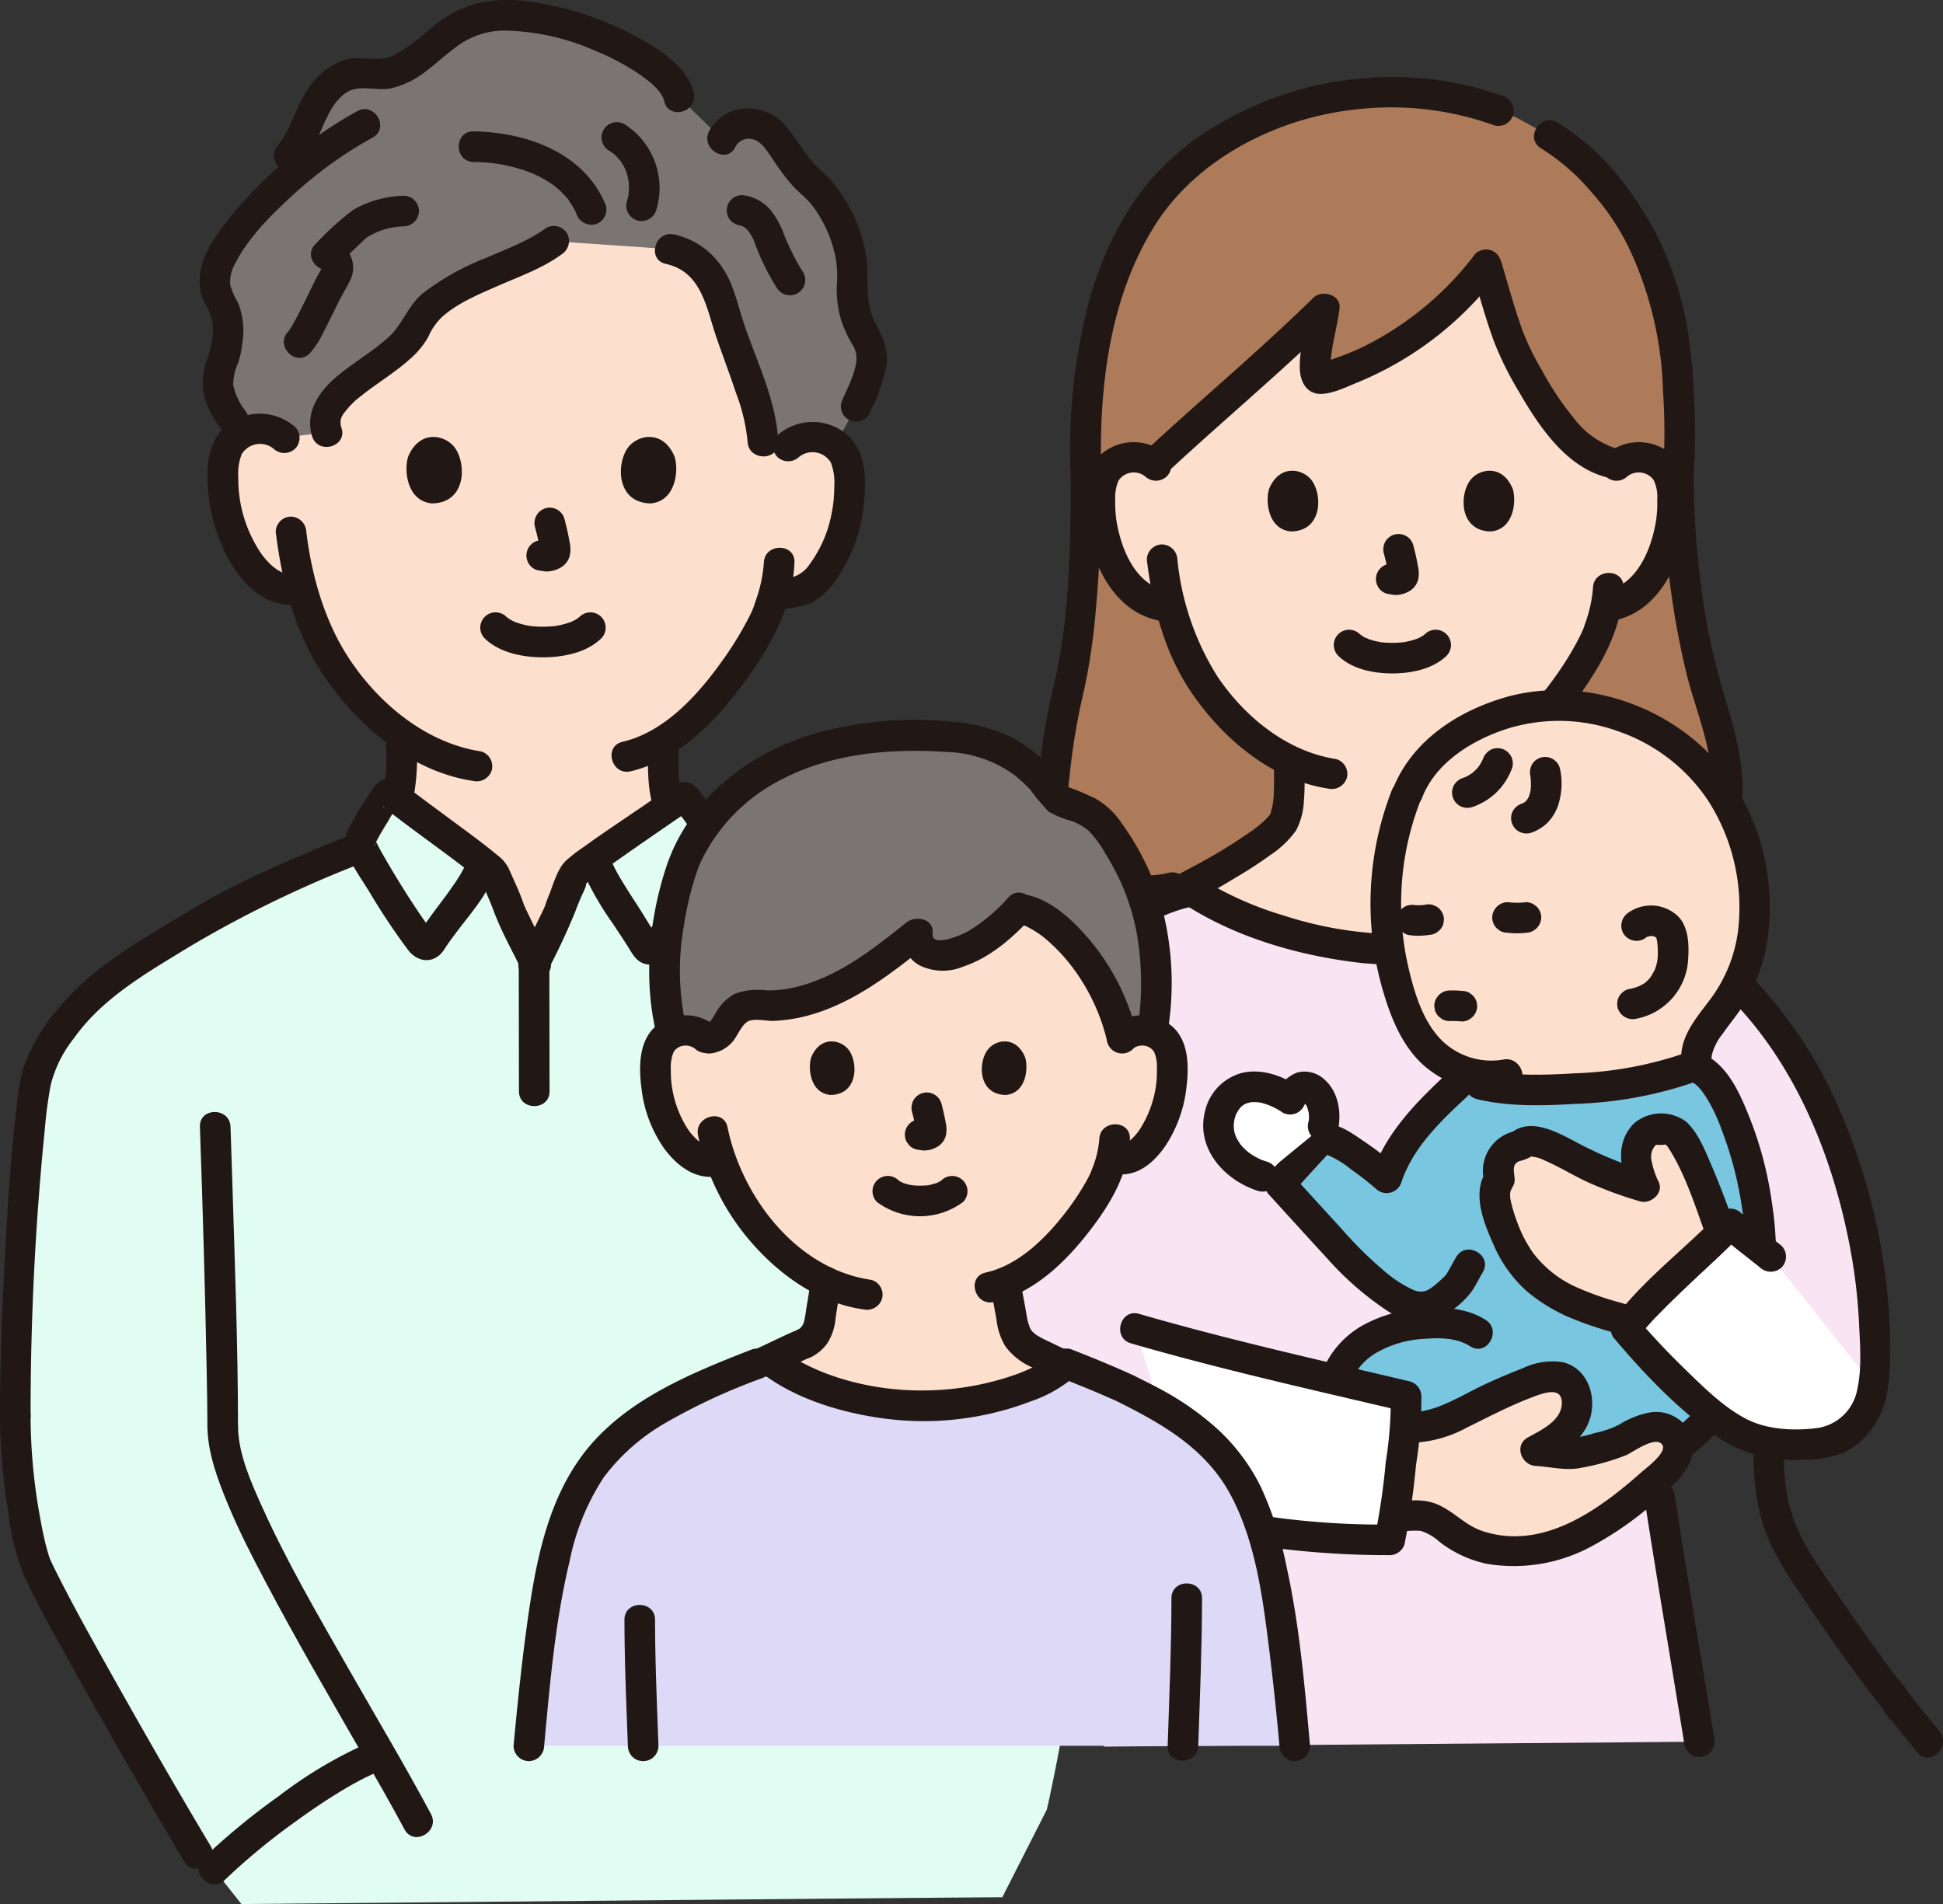
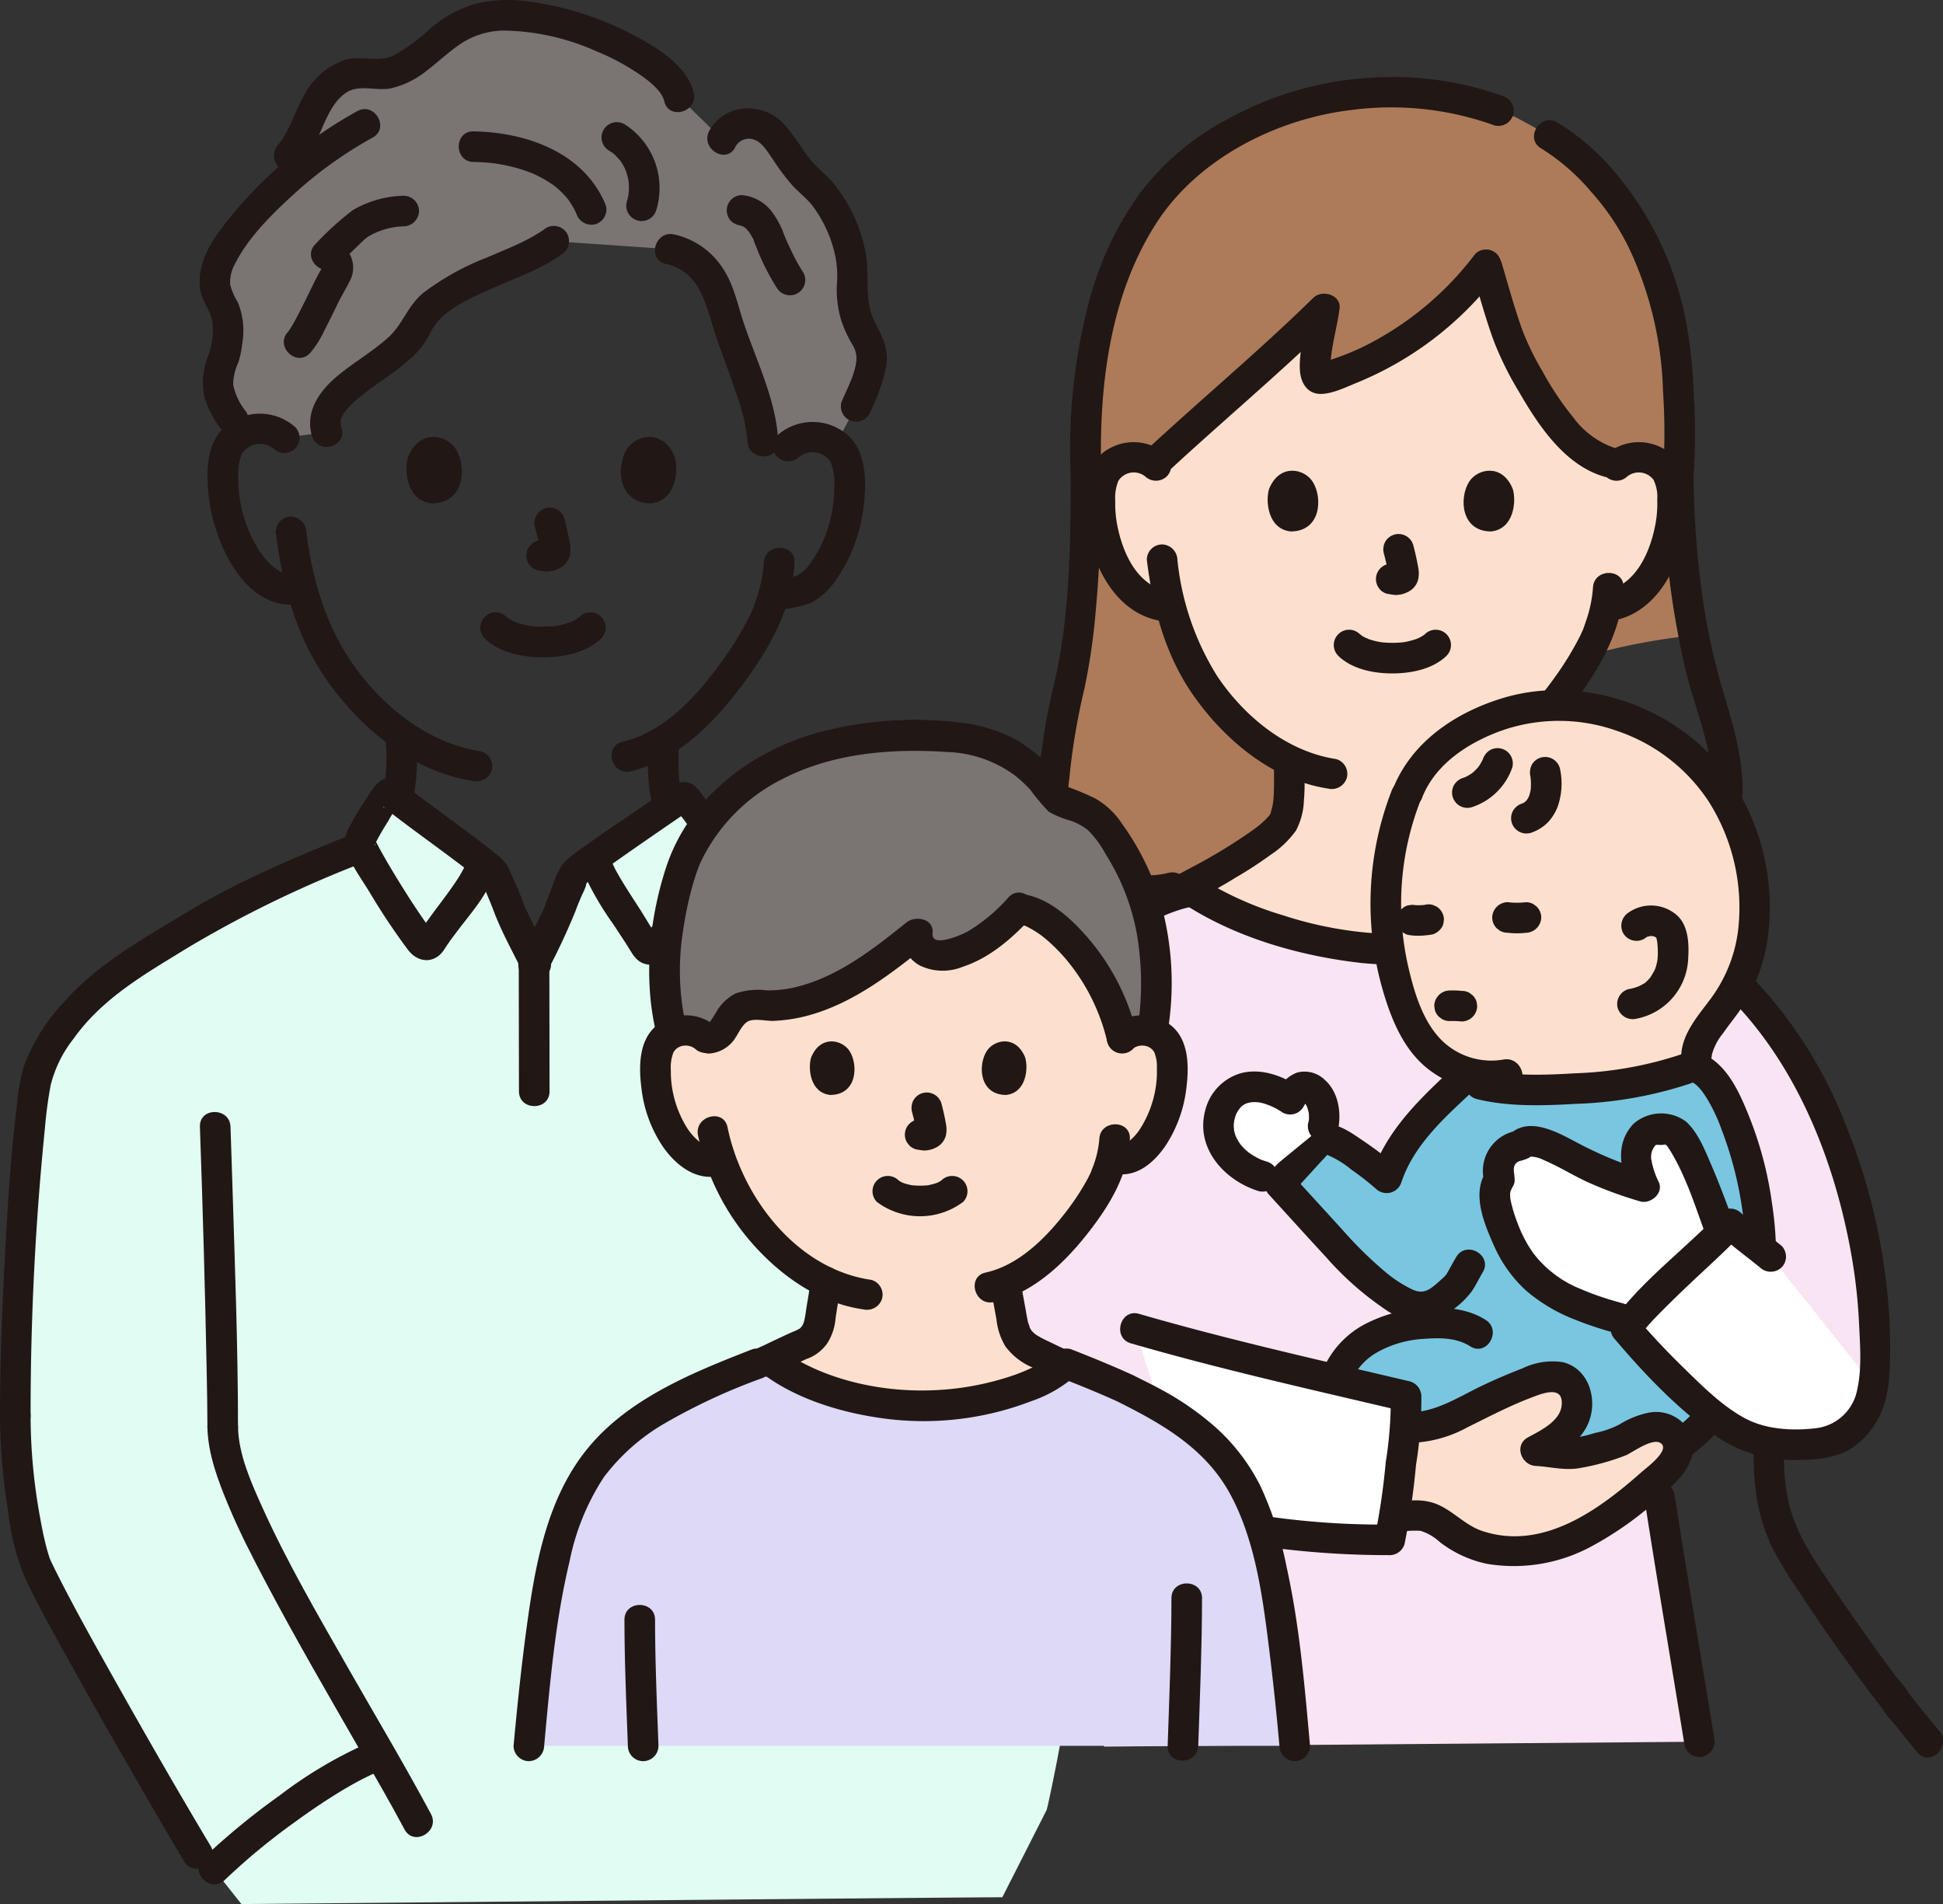
<svg xmlns="http://www.w3.org/2000/svg" width="254.082" height="249.007" viewBox="0 0 254.082 249.007">
  <rect x="0" y="0" width="254.082" height="249.007" fill="#333333" stroke="none" />
  <defs>
    <style>
      .cls-1 {
        fill: #211715;
      }

      .cls-2 {
        fill: #fce0cd;
      }

      .cls-3 {
        fill: #7a7473;
      }

      .cls-4 {
        fill: #e0fcf3;
      }

      .cls-5 {
        fill: #ad7b59;
      }

      .cls-6 {
        fill: #f9e4f3;
      }

      .cls-7 {
        fill: none;
      }

      .cls-8 {
        fill: #79c6e0;
      }

      .cls-9 {
        fill: #fff;
      }

      .cls-10 {
        fill: #ddd9f7;
      }
    </style>
  </defs>
  <g id="レイヤー_2" data-name="レイヤー 2">
    <g id="layer">
      <path class="cls-1" d="M253.588,226.363q-2.183-2.621-4.277-5.313l.586,1.414c0-1.193-1.272-2.305-1.95-3.203q-1.351-1.791-2.661-3.614-2.478-3.437-4.86-6.942c-2.628-3.875-5.566-7.778-6.573-12.434-1.115-5.157-.364-10.593.197-15.773.592-5.464,1.122-10.921,2.016-16.347,1.004-6.091,2.35-12.112,3.661-18.142.546-2.509-3.31-3.582-3.857-1.063-1.193,5.489-2.422,10.97-3.384,16.506-.978,5.626-1.642,11.287-2.216,16.966-.541,5.356-1.371,10.773-.717,16.158a24.361,24.361,0,0,0,2.234,7.89,52.334,52.334,0,0,0,3.372,5.545c3.563,5.427,7.329,10.739,11.323,15.858l-.586-1.414c0,1.21,1.374,2.434,2.09,3.333q1.368,1.717,2.773,3.403c1.649,1.98,4.465-.863,2.828-2.828Z" />
      <g id="father">
-         <path class="cls-2" d="M103.074,58.344a4.91,4.91,0,0,1,3.929-1.149,4.636,4.636,0,0,1,3.333,2.216,6.552,6.552,0,0,1,.686,2.637A19.643,19.643,0,0,1,109.019,72.46a12.484,12.484,0,0,1-3.228,4.237c-1.142.911-3.207.846-4.64,1.1-.278.971-.563,1.775-.713,2.231-1.043,2.832-6.566,12.398-13.696,16.859-.004,2.853-.17,6.313.859,8.867,1.601,3.951,10.225,8.93,10.819,9.188,0,0-4.723,20.445-30.204,20.445S42.144,114.248,42.144,114.248c.594-.258,7.871-4.542,9.472-8.493,1.136-2.814.813-6.735.872-9.732a35.652,35.652,0,0,1-6.555-6.183,33.659,33.659,0,0,1-6.51-12.95c-.235.059-.367.092-.367.092a5.204,5.204,0,0,1-4.593-1.367,12.484,12.484,0,0,1-3.228-4.237,19.643,19.643,0,0,1-2.003-10.412,6.551,6.551,0,0,1,.686-2.637,4.636,4.636,0,0,1,3.333-2.216,4.91,4.91,0,0,1,3.929,1.149S37.586,28.388,69.29,28.388C106.031,28.388,103.074,58.344,103.074,58.344Z" />
        <path class="cls-3" d="M87.608,32.588c3.738.748,5.905,3.547,7.008,7.849,1.165,4.545,5.472,13.868,5.13,18.035.1-.008.218-.014.218-.014l3.109-.15a4.963,4.963,0,0,1,3.929-1.132,4.811,4.811,0,0,1,2.26.967l2.696-4.991c1.572-3.904,3.026-6.312,1.201-9.151-2.839-4.664-1.159-7.618-1.885-10.524-1.524-6.102-3.232-7.87-5.969-10.367-1.541-1.406-3.634-5.628-5.519-6.522s-4.559-.316-5.354,1.613l-5.644-5.507c-.608-3.245-7.493-7.308-13.806-9.166C69.91,2.038,64.25.924,59.735,3.678,56.294,5.777,53.551,9.674,49.52,9.733c-1.023.015-2.045-.236-3.063-.136-2.4.236-4.189,2.332-5.294,4.476s-1.831,4.534-3.425,6.344l.608,2.376a54.562,54.562,0,0,0-7.585,7.992c-1.706,2.208-3.317,5.011-2.408,7.649.423,1.228,1.368,2.295,1.436,3.592a14.068,14.068,0,0,1-.571,4.892c-2.129,4.949.959,6.718,2.274,9.822a4.757,4.757,0,0,1,1.757-.628,4.963,4.963,0,0,1,3.929,1.132l5.559-.727C40.853,50.861,52.408,47.73,54.518,42.536S68.037,34.841,72.424,31.541Z" />
        <path class="cls-1" d="M84.736,97.782c-.022,2.99-.098,6.194,1.138,8.983a13.492,13.492,0,0,0,3.645,4.44,45.232,45.232,0,0,0,5.081,3.783A22.252,22.252,0,0,0,97.411,116.67a2.06,2.06,0,0,0,2.736-.718,2.016,2.016,0,0,0-.718-2.736,20.792,20.792,0,0,1-2.521-1.495q-1.108-.711-2.18-1.476c-.866-.62-1.272-.927-2.064-1.598a21.457,21.457,0,0,1-2.043-1.943c-.126-.139-.247-.28-.369-.423q-.219-.273-.024-.017-.105-.138-.205-.28a6.401,6.401,0,0,1-.576-.967c-.188-.406.092.408-.102-.295-.097-.354-.208-.701-.287-1.061a12.619,12.619,0,0,1-.244-1.754c-.104-1.372-.089-2.75-.079-4.125.019-2.574-3.981-2.577-4,0Z" />
        <path class="cls-1" d="M50.48,97.459a24.441,24.441,0,0,1-.499,6.899,3.276,3.276,0,0,1-.392,1.013,8.613,8.613,0,0,1-.6.941q-.208.281-.047.063-.095.118-.193.233c-.136.154-.269.31-.407.462-.31.338-.634.662-.967.976a26.389,26.389,0,0,1-3.78,2.971,17.875,17.875,0,0,1-2.461,1.504,2.015,2.015,0,0,0-.718,2.736,2.047,2.047,0,0,0,2.736.718,19.125,19.125,0,0,0,2.76-1.707,33.833,33.833,0,0,0,4.599-3.69,12.077,12.077,0,0,0,3.29-5.029,27.311,27.311,0,0,0,.678-8.09c-.014-2.573-4.014-2.579-4,0Z" />
        <path class="cls-1" d="M71.415,29.814c-2.326,1.708-5.141,2.73-7.766,3.876a33.985,33.985,0,0,0-8.335,4.644c-2.003,1.665-2.668,4.1-4.503,5.763-2.113,1.914-4.626,3.33-6.802,5.17-2.302,1.945-4.153,4.652-3.199,7.78.748,2.455,4.611,1.409,3.857-1.063a2.901,2.901,0,0,1-.119-.43c.006.044.02.242-.005.008-.011-.1.018-.694-.027-.378a2.092,2.092,0,0,1,.453-1.135,10.896,10.896,0,0,1,2.276-2.288c2.086-1.672,4.409-3.035,6.396-4.835a10.926,10.926,0,0,0,2.374-2.887A7.89,7.89,0,0,1,57.749,41.504c2.049-1.867,4.829-2.999,7.334-4.103,2.811-1.24,5.856-2.3,8.351-4.133a2.06,2.06,0,0,0,.718-2.736,2.015,2.015,0,0,0-2.736-.718Z" />
        <path class="cls-1" d="M87.076,34.516c4.766,1.04,5.304,5.892,6.674,9.812.83,2.376,1.727,4.729,2.514,7.12a24.167,24.167,0,0,1,1.499,6.312c.109,2.564,4.109,2.578,4,0-.225-5.306-2.789-10.429-4.461-15.386-.825-2.444-1.303-5.03-2.739-7.222a10.199,10.199,0,0,0-6.422-4.494c-2.509-.548-3.581,3.308-1.063,3.857Z" />
        <path class="cls-1" d="M96.16,19.212a1.987,1.987,0,0,1,2.563-.907c.991.375,1.731,1.663,2.323,2.502a29.686,29.686,0,0,0,2.601,3.476c.778.816,1.657,1.524,2.404,2.374a16.665,16.665,0,0,1,3.238,7.133,13.705,13.705,0,0,1,.138,3.539,14.078,14.078,0,0,0,.6,4.636,16.416,16.416,0,0,0,1.404,3.047,3.333,3.333,0,0,1,.566,2.024c-.151,1.916-1.256,3.835-1.969,5.585a2.013,2.013,0,0,0,1.397,2.46,2.05,2.05,0,0,0,2.46-1.397,24.827,24.827,0,0,0,2.032-5.899c.296-2.195-.525-3.737-1.5-5.623-1.618-3.129-.508-6.575-1.383-9.867a20.175,20.175,0,0,0-4.401-8.739c-.838-.91-1.853-1.666-2.622-2.635-1.094-1.379-1.98-2.908-3.119-4.256A6.409,6.409,0,0,0,97.949,14.179a5.697,5.697,0,0,0-5.243,3.014c-1.102,2.312,2.346,4.344,3.454,2.019Z" />
        <path class="cls-1" d="M90.717,12.164c-.826-3.651-5.06-6.108-8.106-7.691A40.866,40.866,0,0,0,69.016.182a18.081,18.081,0,0,0-6.825.31,15.92,15.92,0,0,0-5.924,3.248,24.677,24.677,0,0,1-4.789,3.518c-2.016.932-4.157.002-6.254.536A9.351,9.351,0,0,0,39.884,12.265c-1.312,2.163-1.914,4.778-3.56,6.737-1.645,1.959,1.17,4.803,2.828,2.828a22.938,22.938,0,0,0,3.127-5.476c.718-1.572,1.542-3.301,3.044-4.271,1.656-1.069,3.9-.163,5.766-.523a11.738,11.738,0,0,0,4.768-2.363c1.498-1.139,2.865-2.463,4.435-3.504A10.414,10.414,0,0,1,65.918,3.996,30.774,30.774,0,0,1,78.017,6.717a30.053,30.053,0,0,1,6.08,3.337c1.117.81,2.492,1.98,2.762,3.174.568,2.51,4.425,1.448,3.857-1.063Z" />
        <path class="cls-1" d="M46.716,14.536A57.048,57.048,0,0,0,30.385,28.067c-2.268,2.755-4.768,6.044-4.197,9.836.237,1.57,1.479,2.859,1.611,4.392a9.902,9.902,0,0,1-.51,4.091,9.365,9.365,0,0,0-.598,5.377,12.812,12.812,0,0,0,2.017,4.073c1.393,2.154,4.857.151,3.454-2.019a8.06,8.06,0,0,1-1.665-3.502,6.777,6.777,0,0,1,.65-2.866,10.893,10.893,0,0,0,.509-2.393,9.787,9.787,0,0,0-.554-5.511,8.455,8.455,0,0,1-.997-2.307,4.869,4.869,0,0,1,.633-2.748c1.793-3.561,5.008-6.664,7.926-9.318A53.537,53.537,0,0,1,48.735,17.99c2.251-1.25.236-4.706-2.019-3.454Z" />
        <path class="cls-1" d="M61.924,21.181c.751.012,1.501.052,2.249.128q.259.026.517.058c.378.047-.464-.081.193.029.345.058.69.114,1.033.182a21.938,21.938,0,0,1,2.239.569q.499.156.989.338c.195.073.389.147.581.227-.241-.102.106.051.186.088a15.454,15.454,0,0,1,1.884,1.027c.283.181.563.371.829.576-.257-.198.222.191.221.19q.19.163.372.334c.268.25.524.511.766.786.088.1.174.202.259.304.386.463-.158-.274.172.233.184.283.373.56.539.855q.151.267.286.544c.026.053.247.569.133.284a2.063,2.063,0,0,0,2.46,1.397A2.014,2.014,0,0,0,79.228,26.87c-2.784-6.901-10.347-9.575-17.304-9.689-2.575-.042-2.576,3.958,0,4Z" />
        <path class="cls-1" d="M79.653,19.702c.183.11.358.228.534.349.22.153-.046-.012-.104-.083a2.16,2.16,0,0,0,.239.203c.297.263.529.584.814.854-.337-.319-.145-.19-.052-.06q.089.126.174.255.168.259.314.531c.088.163.165.332.245.499.108.223-.153-.418-.035-.078.034.098.072.194.105.291a8.07,8.07,0,0,1,.296,1.143c.015.081.022.166.041.246-.126-.518-.033-.249-.018-.097q.03.313.037.627.006.284-.008.567a3.69,3.69,0,0,0-.055.631c-.024-.16.064-.425.004-.092q-.028.157-.063.313c-.046.209-.102.415-.163.62a2.001,2.001,0,0,0,3.857,1.063,9.884,9.884,0,0,0-4.142-11.236,2,2,0,0,0-2.019,3.454Z" />
        <path class="cls-1" d="M52.793,25.601a13.709,13.709,0,0,0-6.67,1.892,38.246,38.246,0,0,0-4.863,4.425c-1.353,1.297-.216,3.257,1.414,3.414-.312-.03-.304-.108-.433-.276-.05-.065.085-.291.051-.314a5.585,5.585,0,0,1-.305.513c-.164.272-.319.547-.467.828-.462.881-.891,1.781-1.33,2.674-.478.973-.957,1.946-1.469,2.901-.226.422-.457.841-.709,1.248a3.05,3.05,0,0,0-.293.448c.01-.026.256-.276-.032.02-1.792,1.85,1.033,4.682,2.828,2.828a12.137,12.137,0,0,0,1.837-2.863c.66-1.257,1.275-2.538,1.902-3.812.484-.982,1.078-1.92,1.547-2.903a3.671,3.671,0,0,0-3.131-5.293l1.414,3.414q1.561-1.496,3.122-2.993c.166-.159.33-.319.502-.471.085-.075.179-.145.261-.223.263-.249-.371.235.054-.034A9.438,9.438,0,0,1,52.793,29.601a2.049,2.049,0,0,0,2-2,2.016,2.016,0,0,0-2-2Z" />
        <path class="cls-1" d="M104.488,59.758a2.805,2.805,0,0,1,4.164.737,7.471,7.471,0,0,1,.44,3.21,16.999,16.999,0,0,1-.393,3.679,16.033,16.033,0,0,1-2.782,6.346,4.151,4.151,0,0,1-2.029,1.665,26.78,26.78,0,0,1-3.076.442,2.013,2.013,0,0,0-1.397,2.46,2.053,2.053,0,0,0,2.46,1.397,14.281,14.281,0,0,0,4.231-.866,9.667,9.667,0,0,0,3.46-3.351,20.816,20.816,0,0,0,3.376-9.381c.374-3.054.38-6.988-2.104-9.206a6.967,6.967,0,0,0-9.18.04,2.016,2.016,0,0,0,0,2.828,2.043,2.043,0,0,0,2.828,0Z" />
        <path class="cls-1" d="M99.891,73.564a18.693,18.693,0,0,1-1.085,5.047c-.136.413-.272.825-.431,1.229.215-.546-.055.108-.104.209-.077.158-.152.317-.23.475a43.968,43.968,0,0,1-3.664,5.992c-3.165,4.423-7.468,9.204-12.974,10.497-2.505.588-1.445,4.446,1.063,3.857C88.929,99.353,93.907,93.953,97.654,88.781c3.245-4.479,6.008-9.56,6.237-15.216.104-2.574-3.896-2.569-4,0Z" />
        <path class="cls-1" d="M38.593,55.847a6.966,6.966,0,0,0-9.18-.04c-2.624,2.351-2.473,6.54-2.032,9.738.798,5.789,4.942,14.867,12.205,13.365,2.519-.521,1.453-4.377-1.063-3.857-1.769.366-3.457-1.377-4.383-2.678a17.429,17.429,0,0,1-2.98-9.937,7.173,7.173,0,0,1,.441-3.026,2.806,2.806,0,0,1,4.164-.737,2.055,2.055,0,0,0,2.828,0,2.016,2.016,0,0,0,0-2.828Z" />
        <path class="cls-1" d="M36.057,69.561c.825,6.733,2.571,13.392,6.457,19.055,4.457,6.494,11.341,12.296,19.329,13.509a2.064,2.064,0,0,0,2.46-1.397,2.015,2.015,0,0,0-1.397-2.46c-7.113-1.08-13.267-6.153-17.174-12.02-3.312-4.973-4.979-11.004-5.675-16.687a2.063,2.063,0,0,0-2-2,2.012,2.012,0,0,0-2,2Z" />
        <path class="cls-4" d="M24.224,239.744c-.126-.223-.253-.447-.389-.67-.709-1.204-1.428-2.438-2.147-3.672-.369-.622-.728-1.253-1.088-1.875-.01-.01-.019-.029-.029-.039-.35-.622-.709-1.234-1.068-1.855-1.107-1.923-2.215-3.846-3.293-5.74-.282-.476-.544-.952-.806-1.418-.311-.534-.602-1.059-.903-1.583-.486-.864-.962-1.719-1.438-2.555-1.418-2.516-2.739-4.895-3.905-7.052-.155-.272-.301-.544-.437-.806-.282-.534-.563-1.039-.826-1.535-.408-.748-.777-1.457-1.117-2.117-.126-.223-.233-.437-.34-.641-.282-.534-.534-1.039-.767-1.506-.35-.699-.651-1.311-.894-1.836-1.01-2.195-2.827-11.938-2.778-19.689,0-14.871,1.642-42.019,3.147-45.448,4.39-10.053,13.025-14.074,19.562-18.222,6.012-3.808,15.599-7.916,21.486-10.306l.913-.369a.931.931,0,0,1,.068-.243,47.901,47.901,0,0,1,3.264-6.265,1.646,1.646,0,0,1,.097-.136c.107-.155.146-.389.33-.437.194-.058.398.097.554.243.146.136.35.301.593.495.457.369,1.068.835,1.778,1.37.253.185.505.379.777.583.505.369,1.039.767,1.603,1.185l.554.408c.748.554,1.525,1.127,2.283,1.69.243.185.486.369.728.544,1.263.942,2.438,1.826,3.322,2.535.155.126.311.253.447.369a11.537,11.537,0,0,1,.962.855.117.117,0,0,1,.049.049,1.064,1.064,0,0,1,.107.117c.719,1.68,1.68,3.759,1.943,4.614a2.232,2.232,0,0,0,.117.301c.029.078.078.175.117.282.029.049.049.107.078.165.058.117.117.233.175.369a3.967,3.967,0,0,0,.194.427c.078.165.165.33.243.515a2.368,2.368,0,0,1,.136.272c.486.991,1.068,2.166,1.603,3.264.126.243.243.495.359.738s.233.476.34.699c.087-.194.185-.398.291-.602.175-.35.35-.709.534-1.078.243-.495.486-1.0.738-1.496.078-.165.155-.33.243-.495.311-.651.602-1.253.855-1.768.068-.155.136-.291.194-.427.136-.282.243-.525.321-.719.039-.087.068-.165.097-.233a1.162,1.162,0,0,0,.058-.165c.243-.855,1.185-2.924,1.904-4.594a4.432,4.432,0,0,1,.554-.515,7.273,7.273,0,0,1,.602-.476c.117-.097.243-.185.379-.291.117-.087.253-.185.389-.282.136-.107.282-.204.427-.311.301-.223.622-.447.952-.68,1.302-.913,2.836-1.962,4.322-2.972.155-.107.321-.214.486-.33.806-.544,1.593-1.078,2.312-1.574.175-.117.359-.243.525-.359.515-.35.981-.68,1.399-.981.165-.117.321-.223.457-.321s.272-.194.389-.282c.233-.185.427-.34.573-.457a.699.699,0,0,1,.593-.233c.194.058.243.301.369.457.107.136.233.291.369.466.593.787,1.418,1.933,2.127,3.021.155.243.311.476.447.699.117.194.233.379.33.554q.131.219.233.408c.097.165.175.321.243.466a1.988,1.988,0,0,1,.117.262c.932.379,1.661.67,1.661.67,1.156.466,2.457,1.01,3.846,1.593.262.107.534.223.806.34,2.593,1.117,5.449,2.38,8.217,3.72.35.165.69.33,1.03.505.515.243,1.02.495,1.525.758.33.165.66.34.991.505.233.126.457.243.68.359.457.243.894.486,1.331.728,1.088.602,2.108,1.204,3.05,1.797,1.943,1.234,3.895,2.273,5.799,3.341.272.146.544.301.816.457.544.311,1.078.622,1.612.942.262.165.534.33.796.495.33.204.66.418.981.641.243.165.486.33.728.505.194.136.379.272.573.418a26.795,26.795,0,0,1,2.593,2.195c.126.117.253.243.369.369.204.194.398.398.593.612.262.282.525.573.777.874.204.233.398.476.593.719.291.359.563.728.835,1.127q.262.364.525.758c.175.262.35.525.515.796a14.207,14.207,0,0,1,1.214,2.778l.175.525c.165.476.321.991.476,1.544.126.437.253.884.379,1.36.058.214.117.427.165.641.107.408.214.835.321,1.272.282,1.156.563,2.409.845,3.72.117.573.243,1.166.359,1.778.146.68.282,1.379.408,2.088.107.554.214,1.127.321,1.7.379,2.108.748,4.303,1.107,6.527.078.486.146.971.223,1.467l.175,1.166c.107.69.204,1.389.301,2.088l.146,1.049c.146,1.039.282,2.088.418,3.118,0,.01.01.019,0,.029.097.68.185,1.36.262,2.03.01.058.01.117.019.175.049.33.087.651.117.971.165,1.311.311,2.603.437,3.856.087.728.155,1.447.223,2.147.049.554.107,1.098.146,1.622.058.612.117,1.214.155,1.787.097,1.078.165,2.108.223,3.069.01.185.019.369.029.544.136,2.224.185,4.128.146,5.605-.107,1.778-.262,3.71-.457,5.75-.078.728-.146,1.467-.233,2.215-.175,1.69-.389,3.448-.612,5.226-.049.369-.097.748-.146,1.127q-.291,2.229-.612,4.487c-.078.563-.155,1.117-.243,1.68-.146.971-.282,1.933-.427,2.885-.146.962-.291,1.913-.447,2.856-.049.311-.097.612-.146.913-.078.505-.165,1.02-.253,1.515-.039.272-.087.544-.136.816a.189.189,0,0,1-.01.078q-.131.801-.262,1.574-.131.787-.262,1.544c-.039.185-.068.379-.097.563-.058.301-.107.602-.155.894-.01.01-.01.019-.01.039-.078.457-.165.913-.243,1.36-.253,1.379-.495,2.681-.728,3.895-.039.243-.087.476-.136.709-.126.68-.262,1.34-.389,1.952-.058.301-.117.602-.185.894-.058.301-.117.583-.175.855-.029.155-.068.311-.097.457-.097.457-.185.874-.272,1.263-.068.262-.117.505-.175.738l-5.809,11.443c-5.09,0-98.006.889-99.502.889Z" />
        <path class="cls-1" d="M45.661,109.255c-7.172,2.918-14.441,5.943-21.079,9.962-5.669,3.432-11.706,6.748-16.16,11.759a25.345,25.345,0,0,0-5.344,8.583,28.354,28.354,0,0,0-.882,5.13c-.75,5.981-1.125,12.017-1.464,18.033-.42,7.469-.725,14.955-.73,22.437-.002,2.574,3.998,2.578,4,0a369.988,369.988,0,0,1,1.886-37.759,54.091,54.091,0,0,1,.743-5.509,16.072,16.072,0,0,1,3.01-6.077c3.784-5.336,9.505-8.546,14.954-11.897a149.125,149.125,0,0,1,22.128-10.804,2.064,2.064,0,0,0,1.397-2.46,2.013,2.013,0,0,0-2.46-1.397Z" />
        <path class="cls-1" d="M71.863,142.721q-.018-8.33-.026-16.66c0-2.574-4-2.578-4,0q0,8.33.026,16.66c.006,2.574,4.006,2.578,4,0Z" />
        <path class="cls-1" d="M71.845,125.209c-.683-1.423-1.386-2.837-2.081-4.254-.292-.596-.584-1.192-.868-1.792-.109-.23-.214-.463-.322-.693-.221-.469.04.162-.072-.175-.526-1.58-1.267-3.094-1.933-4.618a4.908,4.908,0,0,0-1.546-1.855c-1.807-1.507-3.722-2.893-5.612-4.293q-1.58-1.17-3.162-2.337-.663-.492-1.324-.987-.299-.224-.597-.45c-.104-.079-.626-.479-.349-.264a6.981,6.981,0,0,0-2.584-1.692c-1.854-.375-2.755,1.539-3.613,2.84a32.695,32.695,0,0,0-2.007,3.365,3.976,3.976,0,0,0-.606,2.906c.599,2.016,2.07,3.976,3.146,5.749a85.931,85.931,0,0,0,5.05,7.575c1.332,1.746,3.528,1.826,4.743-.089.56-.883,1.188-1.714,1.821-2.548,1.652-2.179,3.636-4.404,4.581-7.008.88-2.424-2.984-3.468-3.857-1.063-.107.295.156-.241-.095.2-.099.174-.189.353-.29.526-.257.442-.538.871-.825,1.294-.638.939-1.317,1.85-2,2.756-1.033,1.371-2.023,2.753-2.99,4.164l.718-.718.084-.052H56.316q.648.695.339.304-.125-.165-.248-.332-.257-.347-.508-.699-.488-.682-.959-1.376-.992-1.458-1.93-2.95c-1.13-1.788-2.227-3.599-3.253-5.449-.29-.524-.554-1.059-.832-1.589-.166-.317.12.423.08.183-.063-.373.19.955.014.736a1.37,1.37,0,0,1,.092-.28c-.089.216.144-.28.166-.322.461-.879.973-1.73,1.506-2.568a12.131,12.131,0,0,1,1.493-2.213l-1.946.514c-.312-.051-.317-.251-.001.01.143.118.287.234.432.349.457.363.921.718,1.386,1.072.993.756,1.997,1.497,3.001,2.239,2.022,1.494,4.327,3.168,6.119,4.579a9.028,9.028,0,0,1,1.781,1.509c.183.255.516,1.303.764,1.87.294.672.557,1.348.818,2.033,1.035,2.72,2.503,5.291,3.76,7.912,1.113,2.32,4.563.293,3.454-2.019Z" />
        <path class="cls-1" d="M71.451,127.243a85.968,85.968,0,0,0,3.791-8.062c.265-.743.574-1.467.888-2.19a8.585,8.585,0,0,0,.461-1.059c.154-.572-.035-.213.147-.455.56-.745.881-.738,1.694-1.326,3.824-2.76,8.12-5.68,11.781-8.206l-1.009.273.312-.037-1.414-.586a22.632,22.632,0,0,1,3.316,4.763,7.882,7.882,0,0,0,.521.973q-.123-.307-.062-.121.142.493.04-.775c-.032.237-.035-.081.033-.048-.028-.014.125-.235-.027.045-.068.126-.128.258-.193.385-.16.312-.33.619-.501.926-1.016,1.825-2.115,3.606-3.245,5.362q-.999,1.552-2.054,3.067a13.351,13.351,0,0,1-1.879,2.459l.883-.514.652.15.718.718c-1.062-1.426-1.949-3.058-2.925-4.551-.655-1.001-1.305-2.006-1.927-3.028-.261-.43-.519-.862-.762-1.302-.105-.189-.209-.379-.307-.572-.042-.082-.366-.808-.167-.319a2.064,2.064,0,0,0-2.46-1.397,2.013,2.013,0,0,0-1.397,2.46,39.363,39.363,0,0,0,3.803,6.539c.655.999,1.323,1.99,1.959,3.001.619.983,1.1,1.989,2.352,2.274,1.932.439,2.997-1.265,3.979-2.597.947-1.284,1.842-2.607,2.712-3.944a74.288,74.288,0,0,0,4.056-6.78,3.46,3.46,0,0,0,.534-2.559,11.425,11.425,0,0,0-1.706-3.182c-.788-1.2-1.667-2.325-2.503-3.49-1.136-1.583-2.626-1.637-4.19-.411-.222.174.318-.233-.062.045-.153.112-.306.225-.46.336-.407.294-.819.581-1.231.868-1.003.697-2.013,1.382-3.023,2.069-2.095,1.424-4.202,2.834-6.254,4.319a20.727,20.727,0,0,0-2.344,1.82c-1.112,1.082-1.632,3.104-2.21,4.522-.137.335-.27.672-.386,1.015-.045.132-.209.595-.05.2-.268.666-.606,1.311-.92,1.957-.802,1.652-1.626,3.293-2.419,4.95-1.106,2.311,2.342,4.342,3.454,2.019Z" />
        <path class="cls-1" d="M26.142,147.356q.573,16.11.892,32.23c.045,2.346.088,4.692.09,7.038.002,2.574,4.002,2.578,4,0-.007-10.631-.413-21.271-.74-31.896q-.114-3.686-.241-7.372c-.091-2.567-4.092-2.579-4,0Z" />
        <path class="cls-1" d="M27.124,186.624c.059,3.537,1.409,7.04,2.749,10.263,1.425,3.427,3.13,6.724,4.862,10.004,3.973,7.522,8.253,14.877,12.49,22.252,1.925,3.35,3.853,6.7,5.676,10.107,1.214,2.271,4.669.253,3.454-2.019-3.426-6.406-7.159-12.647-10.756-18.957-3.947-6.924-8.016-13.883-11.299-21.154-1.449-3.209-3.115-6.921-3.175-10.496-.043-2.571-4.043-2.579-4,0Z" />
        <path class="cls-1" d="M27.544,241.416c-4.689-7.838-9.222-15.774-13.684-23.744-2.086-3.726-4.16-7.467-6.096-11.273q-.386-.759-.761-1.525-.132-.27-.262-.54c-.035-.073-.349-.777-.187-.382.113.276-.083-.238-.115-.339q-.139-.434-.262-.873c-.386-1.395-.672-2.819-.929-4.242a74.227,74.227,0,0,1-1.248-13.341c.006-2.574-3.994-2.578-4,0a79.728,79.728,0,0,0,1.063,12.459A31.947,31.947,0,0,0,3.127,206.017c1.799,3.921,3.966,7.701,6.054,11.474q3.47,6.271,7.056,12.477c2.588,4.506,5.185,9.008,7.853,13.467,1.32,2.207,4.78.198,3.454-2.019Z" />
        <path class="cls-1" d="M29.393,245.86a84.195,84.195,0,0,1,9.188-7.594c1.802-1.311,3.643-2.572,5.54-3.741.845-.521,1.702-1.023,2.576-1.495.436-.235.876-.463,1.321-.68q.314-.153.632-.299c.048-.022.585-.255.331-.149a2.066,2.066,0,0,0,1.397-2.46,2.013,2.013,0,0,0-2.46-1.397,56.602,56.602,0,0,0-11.354,6.767,91.465,91.465,0,0,0-9.998,8.22c-1.849,1.797.98,4.624,2.828,2.828Z" />
        <path class="cls-1" d="M97.036,29.516c-.588-.076-.157-.009-.033.027.072.021.431.106.113.028-.299-.073.015.018.096.065a2.61,2.61,0,0,0,.316.205c-.156-.056-.298-.247-.061-.031q.119.108.23.225a2.138,2.138,0,0,0,.258.293c-.142-.089-.219-.3-.036-.036a6.725,6.725,0,0,1,.382.624c.055.102.32.487.289.597q-.161-.385-.078-.175.03.077.059.155.048.124.096.247c.078.198.159.395.242.592a30.362,30.362,0,0,0,2.664,5.293,2,2,0,1,0,3.454-2.019,21.653,21.653,0,0,1-1.43-2.554q-.35-.711-.674-1.435c-.106-.237-.207-.475-.311-.713.251.573-.045-.119-.108-.279a10.651,10.651,0,0,0-1.804-3.227A5.6,5.6,0,0,0,97.036,25.516a1.989,1.989,0,0,0-1.414.586,2,2,0,0,0,0,2.828,2.352,2.352,0,0,0,1.414.586Z" />
        <path class="cls-1" d="M94.001,113.102c1.313.532,2.641,1.028,3.962,1.538q1.132.437,2.26.884.56.223,1.118.453c.102.042.606.253.281.116-.32-.135-.015-.006.058.025q.142.061.283.123a2.185,2.185,0,0,0,1.541.202,2.001,2.001,0,0,0,.478-3.655c-2.933-1.28-5.953-2.341-8.918-3.543a2.005,2.005,0,0,0-1.541.202,2.038,2.038,0,0,0-.919,1.195,2.061,2.061,0,0,0,1.397,2.46Z" />
        <g id="face">
          <path class="cls-1" d="M63.366,83.472c1.951,1.91,5.012,2.489,7.636,2.488s5.685-.577,7.638-2.488a2,2,0,0,0-2.828-2.828c-.077.076-.437.368-.132.134.31-.238-.162.102-.263.165-.161.099-.327.19-.497.275-.114.057-.23.108-.346.162.208-.098.29-.112.028-.02a11.278,11.278,0,0,1-1.654.452c-.027.005-.621.097-.223.045-.169.022-.339.038-.508.052-.404.034-.809.049-1.215.05-.371 0-.742-.013-1.112-.041-.204-.016-.41-.034-.613-.061.285.037 0-.005-.132-.029a10.157,10.157,0,0,1-1.677-.444c-.107-.039-.531-.246-.039-.005-.096-.047-.194-.088-.29-.135-.188-.092-.373-.193-.551-.303a2.798,2.798,0,0,0-.399-.27c.363.135.332.283.154.11-.049-.047-.101-.092-.149-.14a2,2,0,0,0-2.828,2.828Z" />
          <path class="cls-1" d="M69.957,68.925a29.771,29.771,0,0,1,.7,3.204l-.071-.532a1.938,1.938,0,0,1,.012.442l.071-.532a1.071,1.071,0,0,1-.049.199l.202-.478a.799.799,0,0,1-.07.128l.313-.405a.675.675,0,0,1-.105.103l.405-.313a2.07,2.07,0,0,1-.254.134l.478-.202a1.851,1.851,0,0,1-.428.125l.532-.071a1.703,1.703,0,0,1-.402-.001l.532.071c-.151-.021-.3-.058-.451-.078a1.515,1.515,0,0,0-.798-.036,1.489,1.489,0,0,0-.744.237,2,2,0,0,0-.718,2.736,1.914,1.914,0,0,0,1.195.919c.376.051.741.145,1.124.162a3.653,3.653,0,0,0,1.697-.41,2.527,2.527,0,0,0,1.378-1.657,4.01,4.01,0,0,0-.015-1.745c-.174-1.032-.413-2.055-.678-3.068a2.001,2.001,0,0,0-2.46-1.397A2.038,2.038,0,0,0,69.957,68.925Z" />
          <path class="cls-1" d="M53.359,59.756c-.535,1.739-.186,5.739,3.108,6.08,4.354-.026,4.586-4.862,3.12-7.136C58.387,56.837,54.858,56.063,53.359,59.756Z" />
          <path class="cls-1" d="M88.227,59.756c.535,1.739.187,5.739-3.108,6.079-4.354-.026-4.586-4.862-3.12-7.136C83.199,56.837,86.727,56.063,88.227,59.756Z" />
        </g>
      </g>
      <g id="mother">
-         <path class="cls-5" d="M221.461,83.09a116.154,116.154,0,0,1-1.992-20.995,105.679,105.679,0,0,0-.204-14.252c-.651-9.144-4.74-19.356-10.622-25.031-2.544-2.454-3.283-3.599-6.051-5.102L198.256,15.357l-2.309-.89c-4.09-1.576-7.892-2.333-15.068-2.333a41.844,41.844,0,0,0-26.885,10.51c-7.709,7.38-12.6,20.862-11.983,39.452.003,13.547-1.03,23.319-2.476,28.871a69.551,69.551,0,0,0-1.859,13.992c-.053,6.317,6.312,13.245,15.698,11.104a126.126,126.126,0,0,1,24.855-3.262c13.822-.419,32.497,1.449,32.497,1.449,8.395,3.237,15.207-4.287,15.154-10.605a32.964,32.964,0,0,0-1.814-10.574A83.383,83.383,0,0,1,221.461,83.09Z" />
+         <path class="cls-5" d="M221.461,83.09a116.154,116.154,0,0,1-1.992-20.995,105.679,105.679,0,0,0-.204-14.252c-.651-9.144-4.74-19.356-10.622-25.031-2.544-2.454-3.283-3.599-6.051-5.102L198.256,15.357l-2.309-.89c-4.09-1.576-7.892-2.333-15.068-2.333a41.844,41.844,0,0,0-26.885,10.51c-7.709,7.38-12.6,20.862-11.983,39.452.003,13.547-1.03,23.319-2.476,28.871a69.551,69.551,0,0,0-1.859,13.992c-.053,6.317,6.312,13.245,15.698,11.104a126.126,126.126,0,0,1,24.855-3.262a32.964,32.964,0,0,0-1.814-10.574A83.383,83.383,0,0,1,221.461,83.09Z" />
        <path class="cls-2" d="M154.092,116.583c.444-.196,12.652-6.376,13.853-9.344.917-2.268.57-5.486.673-7.778a29.305,29.305,0,0,1-9.453-7.728,31.069,31.069,0,0,1-6.108-12.441c-.529-.025-.858-.043-.858-.043a7.563,7.563,0,0,1-3.518-1.586,11.411,11.411,0,0,1-2.951-3.873,17.954,17.954,0,0,1-1.831-9.517,5.988,5.988,0,0,1,.627-2.41,4.237,4.237,0,0,1,3.047-2.026,4.526,4.526,0,0,1,3.322.829c6.992-7.459,15.195-13.363,22.274-20.316-.37,3.13-2.339,9.755-.251,9.134A40.724,40.724,0,0,0,194.344,34.598c1.166,3.889,2.643,9.41,4.001,11.956,2.098,3.933,7.153,13.823,13.387,14.076a4.465,4.465,0,0,1,3.251-.792,4.237,4.237,0,0,1,3.047,2.026,5.988,5.988,0,0,1,.627,2.41,17.954,17.954,0,0,1-1.831,9.517,11.41,11.41,0,0,1-2.951,3.873,7.461,7.461,0,0,1-3.877,1.631,32.039,32.039,0,0,1-1.015,3.471c-1.056,2.865-7.129,13.273-14.657,16.544.128,2.305-.255,5.613.683,7.929,1.201,2.968,12.267,9.148,12.712,9.344,0,0-12.737,15.905-29.073,15.905S154.092,116.583,154.092,116.583Z" />
        <path class="cls-1" d="M140.011,62.096c-.007,9.103-.094,18.586-2.196,27.497a77.218,77.218,0,0,0-2.088,13.769,13.938,13.938,0,0,0,3.736,10.708c3.755,3.941,9.253,5.04,14.443,3.922,2.515-.542,1.451-4.399-1.063-3.857a11.057,11.057,0,0,1-10.551-2.893,9.626,9.626,0,0,1-2.326-4.098,15.26,15.26,0,0,1-.146-5.192,84.859,84.859,0,0,1,1.98-11.852,84.487,84.487,0,0,0,1.533-10.747c.513-5.736.675-11.5.679-17.256.002-2.574-3.998-2.578-4,0Z" />
        <path class="cls-1" d="M217.469,62.096A111.872,111.872,0,0,0,220.576,88.254c.701,2.738,1.671,5.398,2.371,8.134,1.012,3.958,1.711,8.451-.554,12.093a9.056,9.056,0,0,1-11.136,3.84c-2.419-.89-3.463,2.974-1.063,3.857a12.748,12.748,0,0,0,13.164-2.646,14.268,14.268,0,0,0,4.463-11.681c-.248-4.248-1.544-8.159-2.717-12.203a84.695,84.695,0,0,1-2.184-9.682,118.919,118.919,0,0,1-1.451-17.87c-.036-2.572-4.036-2.579-4,0Z" />
        <path class="cls-1" d="M212.806,62.302a2.409,2.409,0,0,1,3.423.451,5.071,5.071,0,0,1,.486,2.566,15.172,15.172,0,0,1-.214,3.117c-.676,3.705-2.559,8.146-6.676,8.884a2.017,2.017,0,0,0-1.397,2.46,2.044,2.044,0,0,0,2.46,1.397c6.295-1.129,9.297-8.235,9.771-13.941.244-2.933.004-6.279-2.533-8.178a6.522,6.522,0,0,0-8.15.416,2.016,2.016,0,0,0,0,2.828,2.043,2.043,0,0,0,2.828,0Z" />
        <path class="cls-1" d="M208.311,76.857a16.92,16.92,0,0,1-.986,4.567c-.125.379-.251.755-.396,1.127.219-.564-.216.439-.295.598a40.23,40.23,0,0,1-3.324,5.437c-2.869,4.016-6.775,8.364-11.771,9.538-2.505.589-1.444,4.446,1.063,3.857,5.959-1.4,10.546-6.379,13.999-11.15,2.978-4.115,5.499-8.782,5.709-13.974.104-2.574-3.896-2.569-4,0Z" />
        <path class="cls-1" d="M152.579,59.474a6.525,6.525,0,0,0-8.15-.416c-2.539,1.894-2.776,5.25-2.533,8.178.474,5.705,3.477,12.812,9.771,13.941a2.056,2.056,0,0,0,2.46-1.397,2.017,2.017,0,0,0-1.397-2.46c-4.118-.738-6-5.179-6.676-8.884a15.042,15.042,0,0,1-.216-2.943,5.848,5.848,0,0,1,.416-2.621,2.395,2.395,0,0,1,3.496-.57,2.055,2.055,0,0,0,2.828,0,2.016,2.016,0,0,0,0-2.828Z" />
        <path class="cls-1" d="M149.967,73.198c.765,6.238,2.386,12.413,6.02,17.64,4.109,5.91,10.376,11.174,17.674,12.289a2.064,2.064,0,0,0,2.46-1.397A2.015,2.015,0,0,0,174.725,99.27c-6.419-.981-11.971-5.519-15.524-10.802a35.285,35.285,0,0,1-5.234-15.27,2.063,2.063,0,0,0-2-2,2.012,2.012,0,0,0-2,2Z" />
        <path class="cls-1" d="M192.518,35.48c.931,3.136,1.772,6.313,2.926,9.377a42.911,42.911,0,0,0,3.12,6.266c2.574,4.457,6.025,9.728,11.264,11.226,2.479.709,3.538-3.149,1.063-3.857a11.252,11.252,0,0,1-5.163-3.908A38.561,38.561,0,0,1,201.726,48.592a35.37,35.37,0,0,1-2.67-5.469c-1.023-2.86-1.817-5.797-2.681-8.707-.731-2.462-4.592-1.414-3.857,1.063Z" />
        <path class="cls-1" d="M192.912,33.207A41.18,41.18,0,0,1,178.087,45.436a36.037,36.037,0,0,1-4.378,1.718c-.297.096-1.12.187-1.322.402l.26-.031a1.388,1.388,0,0,1,1.361.935c-.064-.006-.024-.016-.03-.162-.009-.221-.003-.443.008-.664.118-2.446.876-4.854,1.184-7.283.229-1.808-2.288-2.517-3.414-1.414-7.179,7.033-14.921,13.469-22.274,20.316-1.888,1.758.945,4.582,2.828,2.828,7.353-6.847,15.095-13.283,22.274-20.316l-3.414-1.414c-.309,2.435-1.374,5.456-1.179,8.142.107,1.482.884,2.937,2.541,3.018,1.587.077,3.546-.912,4.986-1.494a43.924,43.924,0,0,0,18.222-13.981,2.066,2.066,0,0,0,0-2.828,2.013,2.013,0,0,0-2.828,0Z" />
        <path class="cls-1" d="M196.479,12.539a42.801,42.801,0,0,0-17.354-2.36,43.891,43.891,0,0,0-19.006,5.63,34.392,34.392,0,0,0-11.096,9.521,43.119,43.119,0,0,0-6.62,14.144,75.637,75.637,0,0,0-2.391,22.622c.079,2.568,4.079,2.579,4,0-.344-11.176.996-23.226,7.157-32.849,5.48-8.559,15.871-13.776,25.795-14.893a39.799,39.799,0,0,1,18.452,2.043,2.016,2.016,0,0,0,2.46-1.397,2.045,2.045,0,0,0-1.397-2.46Z" />
        <path class="cls-1" d="M221.469,62.096a79.569,79.569,0,0,0,.033-10.269,67.033,67.033,0,0,0-.889-9.018,42.43,42.43,0,0,0-8.87-19.605,31.041,31.041,0,0,0-8.142-7.22c-2.253-1.25-4.273,2.203-2.019,3.454a27.811,27.811,0,0,1,6.503,5.661,31.526,31.526,0,0,1,5.288,8.104,46.998,46.998,0,0,1,4.096,17.952,82.001,82.001,0,0,1,0,10.94c-.212,2.566,3.79,2.552,4,0Z" />
        <path class="cls-1" d="M192.351,100.075c.032,2.54-.213,5.278.729,7.696a8.661,8.661,0,0,0,2.638,3.31,60.084,60.084,0,0,0,8.506,5.821,28.333,28.333,0,0,0,2.487,1.408,2.059,2.059,0,0,0,2.736-.718,2.016,2.016,0,0,0-.718-2.736,47.215,47.215,0,0,1-5.536-3.285q-1.046-.671-2.069-1.376-.488-.337-.968-.685-.253-.183-.503-.37c-.07-.053-.14-.106-.21-.158-.258-.194.355.285-.073-.055-.551-.439-1.096-.887-1.603-1.376-.207-.199-.409-.404-.598-.62-.078-.089-.152-.183-.229-.273.25.29.129.196.004-.028-.06-.108-.122-.212-.175-.324.191.401-.06-.268-.098-.411a8.271,8.271,0,0,1-.261-1.643c-.099-1.391-.041-2.786-.059-4.179-.032-2.572-4.032-2.579-4,0Z" />
        <path class="cls-1" d="M166.603,100.075c-.016,1.259.028,2.519-.035,3.777a10.301,10.301,0,0,1-.17,1.554c-.059.286-.151.562-.217.846-.102.442.123-.085-.067.196-.058.086-.119.178-.169.269-.191.345.266-.27.029-.041-.215.208-.407.441-.626.647-.236.222-.482.434-.733.64-.136.112-.274.221-.413.33.342-.268-.115.083-.231.167a70.616,70.616,0,0,1-8.496,5.157c-.789.422-1.577.868-2.393,1.237a2.015,2.015,0,0,0-.718,2.736,2.048,2.048,0,0,0,2.736.718,67.209,67.209,0,0,0,6.409-3.493,52.796,52.796,0,0,0,4.611-2.998,12.658,12.658,0,0,0,3.356-3.2,9.134,9.134,0,0,0,1.034-3.968c.144-1.521.073-3.051.092-4.576.032-2.575-3.968-2.576-4,0Z" />
        <path class="cls-6" d="M244.966,181.194a7.86,7.86,0,0,1-.185,1.098c-.67,2.632-2.875,5.702-5.653,6.236-4.128.796-9.383.388-12.627-1.719-.165-.107-.33-.214-.495-.33-.204-.136-.418-.291-.631-.437-.243-.175-.486-.359-.738-.554-.194-.146-.388-.291-.583-.447a.259.259,0,0,0-.058-.049.01.01,0,0,1-.01-.01c-.826-.66-1.68-1.389-2.525-2.147-.476,1.408-.991,2.895-1.476,4.342-.136.379-.262.767-.389,1.146-.058.165-.117.321-.165.486-.049.136-.097.272-.136.398-.282.806-.544,1.583-.787,2.302v.01c-.058.155-.107.311-.155.466-.787,2.283-1.321,3.866-1.321,3.866.864,5.605,4.087,25.049,5.194,31.926l-77.868.637c.291-1.078.602-5.929.913-7.318.243-1.098.486-2.273.738-3.497.058-.301.117-.612.185-.932.126-.66.262-1.331.389-2.011.107-.583.214-1.166.321-1.758.019-.107.039-.214.058-.33.165-.903.33-1.816.486-2.72.049-.33.107-.661.165-.981.554-3.254,1.049-6.391,1.408-8.907.097-.719.194-1.389.282-1.991q.044-.364.087-.699V197.26c-.631-.136-1.243-.282-1.836-.427-.602-.146-1.185-.291-1.768-.447-.291-.078-.573-.155-.864-.243-.903-.243-1.797-.515-2.7-.816-.631-.204-1.263-.427-1.913-.66-.408-.146-.835-.301-1.253-.466-.379-.146-.758-.291-1.146-.437-.932-.379-1.904-.777-2.933-1.224a9.591,9.591,0,0,1-4.983-5.546,13.709,13.709,0,0,1-.855-3.303,48.571,48.571,0,0,1-.398-4.944c-.126-3.438-.019-7.45.214-12.171v-.01c.049-.962.107-1.952.155-2.972.223-3.72.505-7.839.806-12.423.709-6.663,1.836-17.202,8.528-24.147.136-.136.272-.282.408-.408a37.101,37.101,0,0,1,3.273-2.963,42.672,42.672,0,0,1,6.673-4.458,27.669,27.669,0,0,1,5.469-2.302,12.447,12.447,0,0,1,1.671-.34c5.595,3.652,15.871,7.295,25.759,7.664.524.019,1.039.029,1.554.029a61.373,61.373,0,0,0,21.505-4.449,23.405,23.405,0,0,0,5.77-3.244l1.564,1.117,3.817,2.739,2.691,1.923,7.887,5.663c.253.233.495.466.738.719a2.617,2.617,0,0,1,.291.282,1.223,1.223,0,0,1,.194.194c.301.291.592.592.864.894q.16.16.291.32a5.499,5.499,0,0,1,.456.505l.01.01a3.081,3.081,0,0,1,.291.33,3.634,3.634,0,0,1,.262.301c.233.262.447.525.66.787.194.233.389.466.573.709.107.136.214.282.32.418.233.301.457.592.68.903.087.117.175.233.262.359.185.253.369.515.554.777.175.253.35.505.515.758.097.146.194.291.291.447.214.311.418.631.612.952q.554.874,1.078,1.777c.233.398.466.806.68,1.214.311.563.612,1.127.903,1.7.185.359.369.719.544,1.078.311.641.622,1.292.913,1.952.146.311.282.622.418.942.155.34.301.69.437,1.039.214.515.427,1.03.622,1.544.165.418.321.835.476,1.253.165.456.33.913.486,1.37.146.408.282.816.418,1.234.398,1.214.767,2.438,1.098,3.672.155.554.301,1.107.437,1.651.136.534.262,1.068.379,1.593.01.029.019.058.029.097.107.476.204.942.301,1.418a1.332,1.332,0,0,1,.039.165c.01.019.01.029,0,.039.243,1.117.447,2.234.622,3.341.087.554.175,1.107.243,1.661.078.495.136.991.194,1.486a.539.539,0,0,1,.019.175,1.317,1.317,0,0,1,.029.282c.058.457.107.913.146,1.36.019.146.029.291.039.427a2.127,2.127,0,0,1,.029.35c.029.291.049.573.068.864v.019c.039.534.068,1.068.097,1.603A62.361,62.361,0,0,1,244.966,181.194Z" />
        <path class="cls-1" d="M154.922,118.275c6.84,4.419,15.232,6.788,23.263,7.679a56.009,56.009,0,0,0,24.004-3.072,30.473,30.473,0,0,0,9.743-4.92c1.984-1.643-.859-4.459-2.828-2.828a25.27,25.27,0,0,1-7.291,3.652,63.997,63.997,0,0,1-10.638,2.756,49.74,49.74,0,0,1-23.333-1.821,44.233,44.233,0,0,1-10.901-4.899c-2.169-1.401-4.176,2.06-2.019,3.454Z" />
        <path class="cls-1" d="M155.932,114.548c-6.035.784-11.806,4.688-16.294,8.581a28.983,28.983,0,0,0-6.853,8.403,38.587,38.587,0,0,0-3.381,9.558,91.297,91.297,0,0,0-1.491,10.085,2.013,2.013,0,0,0,2,2,2.046,2.046,0,0,0,2-2c.582-5.457,1.311-11.075,3.596-16.123,2.719-6.007,7.768-10.43,13.425-13.648a29.544,29.544,0,0,1,4.035-1.967c.572-.218,1.15-.42,1.739-.588.257-.073.515-.141.776-.2.12-.027.821-.149.449-.101a2.065,2.065,0,0,0,2-2,2.011,2.011,0,0,0-2-2Z" />
        <path class="cls-1" d="M215.099,196.383c1.654,10.654,3.476,21.283,5.197,31.926a2.015,2.015,0,0,0,2.46,1.397,2.048,2.048,0,0,0,1.397-2.46c-1.721-10.644-3.543-21.272-5.197-31.926a2.014,2.014,0,0,0-2.46-1.397,2.05,2.05,0,0,0-1.397,2.46Z" />
        <path class="cls-7" d="M217.901,140.279c-.382,10.126-.825,13.29-1.921,23.476-.5,4.64-1.66,16.392-2.183,21.049-.608,5.407.36,9.89,1.424,15.178" />
        <g id="baby">
          <path class="cls-8" d="M221.651,139.541c1.613.473,3.319,2.934,4.02,4.414a47.266,47.266,0,0,1,4.028,27.118,28.922,28.922,0,0,1-4.747,12.7c-3.447,4.767-8.827,7.891-14.49,9.482s-11.63,1.763-17.507,1.52c-4.638-.191-9.806-.911-12.688-4.55l-6.029-2.618c-.254-2.696-.388-5.524.71-7.999a10.458,10.458,0,0,1,5.144-5.024,15.111,15.111,0,0,1,3.782-1.192,23.508,23.508,0,0,1,.378-2.772,9.777,9.777,0,0,1-1.1-.53c-3.698-2.039-6.616-5.214-9.463-8.333L167.372,154.838l4.407-4.834a2.834,2.834,0,0,1,1.298-.961,2.748,2.748,0,0,1,1.953.508,37.962,37.962,0,0,1,6.308,4.502c1.597-4.982,5.571-8.776,9.397-12.343l.541-.505c1.205.305,2.411.61,2.411.61,4.945,1.25,18.972.889,26.828-2.046Z" />
          <path class="cls-2" d="M184.091,103.663c2.321-6.04,8.697-9.151,12.958-10.444,11.037-3.348,24.088,2.266,29.247,12.582,4.046,8.09,4.419,17.671-.093,24.72-1.474,2.303-5.58,6.59-3.992,8.521-9.34,4.583-32.54,4.176-30.137,1.268a11.078,11.078,0,0,1-5.125-3.014,17.165,17.165,0,0,1-3.451-6.068,38.655,38.655,0,0,1,.362-27.156Z" />
          <path class="cls-1" d="M186.02,104.195c1.8-4.494,6.412-7.333,10.818-8.81a22.691,22.691,0,0,1,14.737.242,23.201,23.201,0,0,1,11.798,9.087,25.878,25.878,0,0,1,3.891,17.145,18.988,18.988,0,0,1-3.42,8.561c-1.645,2.259-3.847,4.611-3.992,7.549-.128,2.573,3.873,2.566,4,0a7.264,7.264,0,0,1,1.437-2.798c.802-1.165,1.715-2.252,2.501-3.428a22.053,22.053,0,0,0,3.37-9.085,29.921,29.921,0,0,0-4.149-19.672c-6.229-9.991-19.432-15.163-30.738-11.62-6.072,1.903-11.68,5.696-14.112,11.766a2.014,2.014,0,0,0,1.397,2.46A2.048,2.048,0,0,0,186.02,104.195Z" />
          <path class="cls-1" d="M181.932,103.541a40.74,40.74,0,0,0-1.237,25.493c1.072,3.837,2.659,7.984,5.827,10.585a13.49,13.49,0,0,0,11.137,2.803c2.528-.467,1.457-4.323-1.063-3.857a9.235,9.235,0,0,1-8.231-2.683c-2.405-2.519-3.486-6.31-4.246-9.618a37.066,37.066,0,0,1,1.671-21.659,2.015,2.015,0,0,0-1.397-2.46,2.046,2.046,0,0,0-2.46,1.397Z" />
          <path class="cls-1" d="M189.32,140.296c-4.076,3.804-8.101,7.816-9.911,13.226l3.343-.883a43.836,43.836,0,0,0-4.382-3.374c-1.353-.906-3.002-2.169-4.689-2.241-1.772-.075-2.839,1.043-3.945,2.256l-3.778,4.144a2.049,2.049,0,0,0,0,2.828c2.486,2.723,4.957,5.462,7.462,8.168a40.258,40.258,0,0,0,7.46,6.639,10.286,10.286,0,0,0,4.747,1.911,6.549,6.549,0,0,0,4.558-1.84,11.227,11.227,0,0,0,2.281-2.263c.537-.781.937-1.664,1.426-2.475,1.333-2.21-2.124-4.223-3.454-2.019-.438.726-.82,1.483-1.253,2.212-.027.046-.283.397-.12.19.169-.214-.214.213-.205.205-.347.315-.687.636-1.046.939-1.03.872-1.78,1.317-3.094.732a16.516,16.516,0,0,1-3.453-2.216,52.811,52.811,0,0,1-5.877-5.779q-3.305-3.613-6.603-7.233v2.828l2.676-2.935q.708-.777,1.417-1.554a7.091,7.091,0,0,0,.54-.588l.238-.232q-.306.029-.091.094a12.582,12.582,0,0,1,3.163,1.937,35.395,35.395,0,0,1,3.195,2.493,2.028,2.028,0,0,0,3.343-.883c1.572-4.697,5.359-8.173,8.882-11.461,1.886-1.76-.947-4.584-2.828-2.828Z" />
          <path class="cls-1" d="M194.276,172.615c-2.385-1.519-5.306-1.724-8.059-1.524a18.512,18.512,0,0,0-8.044,2.249,12.107,12.107,0,0,0-5.153,5.737c-1.12,2.707-1.044,5.666-.781,8.53a2.054,2.054,0,0,0,2,2,2.015,2.015,0,0,0,2-2,15.713,15.713,0,0,1,.389-6.841,7.96,7.96,0,0,1,3.564-3.972,13.963,13.963,0,0,1,6.026-1.702c2.062-.151,4.24-.169,6.04.978,2.177,1.387,4.186-2.073,2.019-3.454Z" />
          <path class="cls-9" d="M173.02,147.301a5.299,5.299,0,0,0-.459-3.735,2.261,2.261,0,0,0-2.275-1.409c-.749.181-1.2.924-1.568,1.601-1.951-1.274-4.449-2.178-6.583-1.245-2.32,1.014-3.324,4.04-2.526,6.443a8.1,8.1,0,0,0,5.453,4.868Z" />
          <path class="cls-1" d="M174.949,147.832c.515-2.276.084-5.078-1.776-6.67a3.768,3.768,0,0,0-3.6-.878,4.781,4.781,0,0,0-2.582,2.463l2.736-.718c-2.182-1.399-4.92-2.374-7.515-1.662a6.742,6.742,0,0,0-4.599,4.818c-1.335,4.935,2.445,9.152,6.916,10.565a2.001,2.001,0,1,0,1.063-3.857c-.218-.069-.433-.142-.646-.223q-.195-.077.024.015-.135-.059-.267-.124a9.325,9.325,0,0,1-1.11-.629c-.056-.037-.501-.36-.228-.148-.153-.119-.301-.249-.443-.38a6.638,6.638,0,0,1-.792-.847c.212.279-.146-.242-.184-.303-.101-.165-.19-.334-.279-.505q-.089-.191.003.038-.073-.18-.134-.364c-.055-.168-.102-.338-.141-.511-.022-.099-.041-.588-.036-.169-.002-.178-.023-.354-.022-.533.001-.178.013-.355.027-.533-.036.456.037-.157.061-.256.041-.173.096-.34.146-.51q.041-.126.09-.249-.133.311.013-.003c.088-.15.165-.307.259-.454.055-.086.378-.45.1-.15a2.121,2.121,0,0,1,1.344-.856q.154-.041.311-.067-.221.027-.006.009a7.036,7.036,0,0,1,.744.001,4.413,4.413,0,0,1,.96.207,8.55,8.55,0,0,1,2.32,1.135,2.021,2.021,0,0,0,2.736-.718,6.688,6.688,0,0,1,.404-.676c-.123.171-.032.019.055-.047-.171.13-.085.011.041-.026a.813.813,0,0,1-.594.02c.099.028.243.15.069.014.038.03.361.38.245.234-.096-.121.102.172.121.204.028.048.162.313.137.256a6.581,6.581,0,0,1,.206.73c.077.35-.009-.216.026.14a4.507,4.507,0,0,1,.017.452,1.806,1.806,0,0,1-.08.701,2.044,2.044,0,0,0,1.397,2.46,2.022,2.022,0,0,0,2.46-1.397Z" />
          <path class="cls-1" d="M221.12,141.47c.942.338,1.727,1.596,2.221,2.396a22.998,22.998,0,0,1,1.792,3.867,47.737,47.737,0,0,1,2.459,8.926,42.377,42.377,0,0,1-.799,18.496,21.82,21.82,0,0,1-10.101,13.333c-5.283,3.087-11.408,4.159-17.456,4.343a56.248,56.248,0,0,1-10.027-.371c-2.877-.435-5.625-1.345-7.527-3.65-1.64-1.987-4.456.857-2.828,2.828,4.211,5.101,11.768,5.201,17.822,5.224,7.08.027,14.288-.898,20.655-4.166a25.746,25.746,0,0,0,12.669-14.439,44.738,44.738,0,0,0,1.716-20.919,48.089,48.089,0,0,0-3.052-11.493c-1.297-3.199-2.98-6.978-6.482-8.236-2.427-.871-3.472,2.992-1.063,3.857Z" />
          <path class="cls-1" d="M199.546,117.988a10.08,10.08,0,0,1-2.414-.007,2.056,2.056,0,0,0-2,2,2.021,2.021,0,0,0,.586,1.414l.405.313a1.991,1.991,0,0,0,1.009.273,10.08,10.08,0,0,0,2.414.007,2.056,2.056,0,0,0,2-2,2.021,2.021,0,0,0-.586-1.414l-.405-.313a1.991,1.991,0,0,0-1.009-.273Z" />
          <path class="cls-1" d="M186.284,118.339q-.106.018-.213.033l.532-.071a7.281,7.281,0,0,1-1.891.042l.532.071-.061-.009a1.515,1.515,0,0,0-.798-.036,1.489,1.489,0,0,0-.744.237,2.238,2.238,0,0,0-.919,1.195l-.071.532a1.991,1.991,0,0,0,.273,1.009l.313.405a1.998,1.998,0,0,0,.883.514,7.966,7.966,0,0,0,1.525.113,12.072,12.072,0,0,0,1.703-.178,2.238,2.238,0,0,0,1.195-.919,1.489,1.489,0,0,0,.237-.744,1.515,1.515,0,0,0-.036-.798,2.023,2.023,0,0,0-.919-1.195l-.478-.202a2.014,2.014,0,0,0-1.063,0Z" />
          <path class="cls-1" d="M191.171,129.586a12.266,12.266,0,0,0-1.616-.055,2.056,2.056,0,0,0-2,2l.071.532a1.998,1.998,0,0,0,.514.883l.405.313a1.991,1.991,0,0,0,1.009.273,12.266,12.266,0,0,1,1.616.055,2.056,2.056,0,0,0,2-2l-.071-.532a1.998,1.998,0,0,0-.514-.883l-.405-.313a1.991,1.991,0,0,0-1.009-.273Z" />
          <path class="cls-1" d="M215.013,122.774a4.169,4.169,0,0,1,.415-.272c.297-.173-.117-.009.081-.024.174-.013.367-.084.075-.05a4.724,4.724,0,0,1,.535-.013l-.178-.03a3.15,3.15,0,0,1,.342.08c.337.062-.069-.081.078.023.158.111.284.185.074.004a1.716,1.716,0,0,1,.173.162q.15.161-.071-.109c.134.351.019-.136.063.089.027.139.065.289.105.427-.12-.422.009.087.018.187q.022.233.038.467c.023.34.035.681.029,1.023q-.003.231-.018.461c-.004.064-.065.605-.03.375.04-.259-.048.231-.058.279-.039.181-.085.361-.139.538-.045.15-.099.296-.153.443q-.075.196.014-.04l-.086.173c-.159.279-.31.559-.491.825-.102.149-.221.272-.039.065-.113.128-.223.256-.344.378-.104.104-.22.196-.325.299-.171.168.191-.097-.064.045-.263.146-.518.291-.789.421.252-.121.126-.051-.059.017-.129.048-.259.093-.391.135a6.391,6.391,0,0,1-.876.212,2.008,2.008,0,0,0-1.397,2.46,2.058,2.058,0,0,0,2.46,1.397,8.363,8.363,0,0,0,6.763-8.022c.117-1.883-.014-4.291-1.571-5.584a5.138,5.138,0,0,0-6.206-.293,2.052,2.052,0,0,0-.718,2.736,2.021,2.021,0,0,0,2.736.718Z" />
          <path class="cls-1" d="M193.899,99.312q-.051.137-.107.272l.202-.478a6.416,6.416,0,0,1-.827,1.407l.313-.405a6.671,6.671,0,0,1-1.16,1.151l.405-.313a6.48,6.48,0,0,1-1.359.795l.478-.202q-.243.102-.493.184a2.115,2.115,0,0,0-1.195.919,2,2,0,0,0,.718,2.736,2.011,2.011,0,0,0,1.541.202,8.32,8.32,0,0,0,5.342-5.206,2,2,0,0,0-2.938-2.259,2.257,2.257,0,0,0-.919,1.195Z" />
          <path class="cls-1" d="M200.124,101.527q.041.236.073.473l-.071-.532a8.294,8.294,0,0,1,.015,2.048l.071-.532a5.733,5.733,0,0,1-.387,1.457l.202-.478a4.316,4.316,0,0,1-.518.885l.313-.405a3.714,3.714,0,0,1-.602.603l.405-.313a3.619,3.619,0,0,1-.748.437l.478-.202c-.093.038-.187.073-.282.105a2.121,2.121,0,0,0-1.195.919,2,2,0,0,0,2.259,2.938,5.626,5.626,0,0,0,2.231-1.338,6.224,6.224,0,0,0,1.359-2.193,9.218,9.218,0,0,0,.255-4.936,2.009,2.009,0,0,0-.919-1.195,2,2,0,0,0-2.736.718,2.267,2.267,0,0,0-.202,1.541Z" />
          <path class="cls-1" d="M193.155,143.743c4.13,1.007,8.646.865,12.854.618a52.891,52.891,0,0,0,15.037-2.664c2.397-.879,1.361-4.746-1.063-3.857a49.039,49.039,0,0,1-13.974,2.521c-3.873.229-8.179.406-11.791-.475-2.5-.61-3.567,3.246-1.063,3.857Z" />
        </g>
        <path class="cls-9" d="M225.3,161.871c-1.746-4.841-4.751-13.341-6.653-14.046a10.9,10.9,0,0,0-2.496-.102,1.548,1.548,0,0,0-1.117.655c-1.852,2.151-1.081,4.283-.026,6.805a43.346,43.346,0,0,1-8.295-3.24c-2.621-1.335-6.474-3.809-7.941-2.116a3.259,3.259,0,0,0-2.689,4.373c-.887,1.137-.682,2.753-.187,4.416,2.684,9.016,7.554,11.466,16.631,14.015a50.559,50.559,0,0,1,4.546,2.774Z" />
-         <path class="cls-9" d="M181.534,186.3a10.585,10.585,0,0,0,6.364-.127,46.991,46.991,0,0,0,6.234-2.898,65.496,65.496,0,0,1,6.148-2.643c1.332-.501,2.824-.948,4.113-.384,1.939.863,2.291,3.655,1.257,5.498-1.044,1.833-2.984,2.952-4.848,3.964,1.865.064,3.74.842,5.946.192a32.95,32.95,0,0,0,6.937-2.611,8.709,8.709,0,0,1,3.367-1.343,3.081,3.081,0,0,1,3.09,1.502c.831,1.737-.757,3.623-2.206,4.912-3.9,3.463-7.896,6.99-12.713,9.004-4.816,1.993-10.688,2.227-14.982-.725-1.247-.852-2.355-1.961-3.815-2.344-1.257-.352-4.551.238-5.841.472Z" />
        <g>
-           <path class="cls-2" d="M215.084,174.118a16.08,16.08,0,0,0-2.56-1.485c-9.067-2.546-13.948-4.994-16.626-14.014-.494-1.668-.697-3.282.19-4.42a3.259,3.259,0,0,1,2.685-4.38c1.47-1.69,5.319.787,7.942,2.127a43.662,43.662,0,0,0,8.296,3.239c-1.062-2.52-1.829-4.651.025-6.813a1.62,1.62,0,0,1,1.111-.657,11.073,11.073,0,0,1,2.495.113c1.753.645,4.433,7.877,6.217,12.806" />
          <path class="cls-1" d="M216.093,172.391a16.765,16.765,0,0,0-2.603-1.513c-.848-.352-1.765-.55-2.643-.82a36.668,36.668,0,0,1-4.24-1.525,14.609,14.609,0,0,1-6.102-4.646,16.974,16.974,0,0,1-2.071-3.966,20.377,20.377,0,0,1-.827-2.661,3.741,3.741,0,0,1-.125-1.235c.061-.503.4-.805.535-1.294.268-.977-.633-2.34.656-2.874a6.269,6.269,0,0,0,1.312-.467c.459-.305-.126-.108.153-.137a4.188,4.188,0,0,1,1.804.489c1.981.839,3.814,2.012,5.775,2.9a51.741,51.741,0,0,0,6.763,2.472c1.33.391,3.064-1.016,2.46-2.46a11.061,11.061,0,0,1-1.016-3.096,2.385,2.385,0,0,1,.114-1.049,3.442,3.442,0,0,1,.319-.583c.095-.158.515-.422.167-.291-.401.151.167.067.262.075a3.243,3.243,0,0,0,.793-.006c.421-.08.218-.055.283-.031-.336-.125.039.063.205.267-.081-.1.33.513.41.645,1.968,3.257,3.165,7.023,4.454,10.582.87,2.402,4.737,1.365,3.857-1.063-.975-2.691-1.972-5.374-3.109-8.001-.8-1.849-1.676-4.058-3.216-5.435a5.484,5.484,0,0,0-6.841.292c-2.425,2.553-1.761,5.835-.539,8.759l2.46-2.46a51.39,51.39,0,0,1-9.638-4.003c-2.472-1.308-6.112-3.267-8.546-.848l1.414-.586a5.33,5.33,0,0,0-4.614,6.912l.202-1.541c-1.945,2.867-.29,6.808.969,9.635a17.411,17.411,0,0,0,4.258,5.974,21.946,21.946,0,0,0,6.426,3.796c1.287.523,2.605.965,3.933,1.37.667.204,1.4.331,2.044.596a16.408,16.408,0,0,1,2.082,1.283c2.169,1.401,4.176-2.06,2.019-3.454Z" />
        </g>
        <g>
          <path class="cls-2" d="M183.661,186.694a11.078,11.078,0,0,0,4.241-.522,46.492,46.492,0,0,0,6.234-2.898,65.497,65.497,0,0,1,6.148-2.643c1.332-.501,2.824-.948,4.113-.384,1.939.863,2.291,3.655,1.257,5.498-1.044,1.833-2.984,2.952-4.848,3.964,1.865.064,3.74.842,5.946.192,2.227-.661,4.017-.714,6.021-1.886a8.709,8.709,0,0,1,3.367-1.343,3.081,3.081,0,0,1,3.09,1.502c.831,1.737-.757,3.623-2.206,4.912-3.9,3.463-6.98,6.266-11.796,8.28-4.816,1.993-10.688,2.227-14.982-.725-1.247-.852-2.355-1.961-3.815-2.344a13.033,13.033,0,0,0-4.166.181" />
          <path class="cls-1" d="M183.661,188.694a16.296,16.296,0,0,0,8.206-2.022c2.741-1.349,5.417-2.763,8.276-3.858,1.485-.569,4.299-1.741,4.08.92-.176,2.136-2.793,3.358-4.426,4.249-1.833,1-.876,3.617,1.009,3.727,2.06.12,3.967.675,6.041.232a30.367,30.367,0,0,0,5.827-1.647c.805-.354,3.836-2.601,4.695-1.361.688.995-2.114,3.057-2.717,3.591-5.573,4.937-12.879,10.292-20.765,7.714-2.178-.712-3.653-2.441-5.681-3.392-2.083-.977-4.274-.62-6.472-.296a2.013,2.013,0,0,0-1.397,2.46,2.051,2.051,0,0,0,2.46,1.397,10.585,10.585,0,0,1,2.978-.207,6.553,6.553,0,0,1,2.464,1.433,15.125,15.125,0,0,0,6.263,2.89,21.309,21.309,0,0,0,13.651-2.315,44.693,44.693,0,0,0,10.869-8.254c1.651-1.648,3.029-3.938,2.139-6.312a5.022,5.022,0,0,0-5.55-2.899,11.697,11.697,0,0,0-3.845,1.544,11.901,11.901,0,0,1-3.187,1.106,16.224,16.224,0,0,1-3.931.76c-1.288-.033-2.551-.37-3.839-.445l1.009,3.727c2.574-1.405,5.476-3.235,6.206-6.296.69-2.894-.574-6.265-3.687-7.004a8.961,8.961,0,0,0-5.256.82c-1.798.689-3.573,1.448-5.31,2.279-3.254,1.557-6.349,3.69-10.108,3.459-2.571-.158-2.562,3.842,0,4Z" />
        </g>
        <path class="cls-9" d="M156.357,198.693c10.081,1.929,15.965,2.778,25.387,2.684.86-3.789,2.284-16.576,2.122-18.786-11.545-2.723-24.593-5.683-35.449-8.841Z" />
        <path class="cls-1" d="M127.912,151.175c-.449,6.779-.963,13.562-1.166,20.355-.142,4.76-.422,10.035.866,14.677a12.921,12.921,0,0,0,5.029,7.329,19.948,19.948,0,0,0,3.704,1.736c1.489.613,2.994,1.189,4.518,1.711a127.439,127.439,0,0,0,18.672,4.333,118.515,118.515,0,0,0,22.21,2.062,2.031,2.031,0,0,0,1.929-1.468,99.204,99.204,0,0,0,1.499-10.365,52.994,52.994,0,0,0,.695-8.953,2.052,2.052,0,0,0-1.468-1.929c-11.851-2.794-23.751-5.449-35.449-8.841-2.477-.718-3.535,3.141-1.063,3.857,11.699,3.391,23.598,6.047,35.449,8.841l-1.468-1.929a51.578,51.578,0,0,1-.661,8.649,90.698,90.698,0,0,1-1.39,9.605l1.929-1.468a105.857,105.857,0,0,1-18.58-1.469,161.001,161.001,0,0,1-18.285-3.847,74.876,74.876,0,0,1-8.123-2.917,8.399,8.399,0,0,1-4.935-4.908,21.158,21.158,0,0,1-1.045-6.532c-.117-2.277-.114-4.56-.065-6.839.157-7.238.722-14.467,1.201-21.689.17-2.57-3.83-2.559-4,0Z" />
        <path class="cls-9" d="M231.551,164.335c-2.605-2.107-3.974-3.099-5.289-4.292-2.844,3.015-11.136,10.195-13.655,13.707,2.842,2.999,9.141,10.017,13.892,13.061,3.239,2.107,8.499,2.51,12.629,1.717,3.174-.609,5.603-4.524,5.841-7.336Z" />
        <path class="cls-1" d="M225.815,130.116c8.984,8.847,13.984,21.354,16.214,33.583a70.659,70.659,0,0,1,1.071,9.325c.131,2.757.385,5.915-.22,8.626a6.242,6.242,0,0,1-5.134,5.09c-3.071.417-6.693.258-9.484-1.221-2.966-1.572-5.529-4.136-7.912-6.455-2.206-2.146-4.335-4.384-6.326-6.733l.313,2.424a34.14,34.14,0,0,1,2.588-2.902c1.277-1.314,2.597-2.585,3.925-3.847,2.282-2.17,4.653-4.266,6.824-6.549h-2.828c1.695,1.514,3.533,2.862,5.296,4.294a2.059,2.059,0,0,0,2.828,0,2.015,2.015,0,0,0,0-2.828c-1.763-1.432-3.601-2.781-5.296-4.294a2.035,2.035,0,0,0-2.828,0c-4.537,4.771-10.057,8.762-13.963,14.108a2.028,2.028,0,0,0,.313,2.424c4.069,4.801,8.665,9.597,13.909,13.118a18.08,18.08,0,0,0,10.568,2.62,14.473,14.473,0,0,0,5.369-.91,9.577,9.577,0,0,0,3.739-3.156c2.055-2.758,2.305-5.895,2.38-9.218a69.197,69.197,0,0,0-.528-10.03,79.708,79.708,0,0,0-5.363-20.714,58.58,58.58,0,0,0-12.627-19.581c-1.836-1.808-4.666,1.019-2.828,2.828Z" />
        <g id="face-2" data-name="face">
          <path class="cls-1" d="M174.977,85.744c1.817,1.778,4.656,2.326,7.101,2.324s5.285-.545,7.102-2.324a2,2,0,0,0-2.828-2.828c-.077.075-.417.35-.103.109.322-.247-.124.076-.223.137-.147.091-.299.174-.454.252a1.7,1.7,0,0,0-.316.148c.115-.111.387-.147.067-.035a10.436,10.436,0,0,1-1.512.414c-.055.01-.614.091-.158.035q-.232.028-.464.047c-.369.031-.74.045-1.11.045-.339 0-.678-.012-1.016-.037q-.281-.021-.56-.055c.284.035.103.012-.075-.02a9.284,9.284,0,0,1-1.532-.405c-.26-.094-.259-.217.005.012a1.286,1.286,0,0,0-.265-.123c-.172-.085-.341-.176-.504-.277-.121-.075-.238-.183-.364-.246.525.262.23.187.039 0a2,2,0,0,0-2.828,2.828Z" />
          <path class="cls-1" d="M180.958,72.372a27.21,27.21,0,0,1,.64,2.929l-.071-.532a1.771,1.771,0,0,1,.011.404l.071-.532a.978.978,0,0,1-.044.182l.202-.478a.731.731,0,0,1-.064.117l.313-.405a.617.617,0,0,1-.096.094l.405-.313a1.893,1.893,0,0,1-.232.123l.478-.202a1.693,1.693,0,0,1-.391.114l.532-.071a1.556,1.556,0,0,1-.367-.001l.532.071c-.138-.019-.274-.053-.413-.072a1.515,1.515,0,0,0-.798-.036,1.489,1.489,0,0,0-.744.237,2,2,0,0,0-.718,2.736,1.914,1.914,0,0,0,1.195.919c.359.048.708.138,1.073.154a3.513,3.513,0,0,0,1.638-.398,2.473,2.473,0,0,0,1.338-1.617,3.848,3.848,0,0,0-.014-1.686c-.159-.944-.377-1.879-.62-2.804a2.001,2.001,0,0,0-2.46-1.397,2.023,2.023,0,0,0-1.195.919,2.103,2.103,0,0,0-.202,1.541Z" />
          <path class="cls-1" d="M165.953,63.946c-.489,1.589-.17,5.245,2.841,5.557,3.98-.024,4.191-4.444,2.852-6.522C170.549,61.278,167.324,60.571,165.953,63.946Z" />
          <path class="cls-1" d="M197.822,63.946c.489,1.589.171,5.245-2.84,5.557-3.98-.024-4.192-4.444-2.852-6.523C193.226,61.278,196.451,60.571,197.822,63.946Z" />
        </g>
      </g>
      <g id="child">
        <path class="cls-2" d="M133.307,118.753c-2.236,2.38-4.673,4.618-7.757,5.69a6.071,6.071,0,0,1-3.637.36,2.591,2.591,0,0,1-1.963-2.752c-5.951,4.785-12.654,9.829-20.281,9.45a5.435,5.435,0,0,0-2.725.251c-1.916.961-2.259,4.366-4.633,3.993a4.014,4.014,0,0,0-3.239-.962,3.794,3.794,0,0,0-2.728,1.814,5.362,5.362,0,0,0-.562,2.158,16.076,16.076,0,0,0,1.639,8.522,10.217,10.217,0,0,0,2.642,3.468,3.84,3.84,0,0,0,3.482,1.1s.25-.067.685-.185a28.894,28.894,0,0,0,5.728,9.735,26.359,26.359,0,0,0,7.984,6.234c-.11,1.1-.21,1.95-.51,3.64-.34,1.97-.23,3.74-2.99,4.74-.145.048-2.716,1.268-3.862,1.805.437.309.729.521.729.521a36.335,36.335,0,0,0,19.061,5.507c9.802,0,16.808-3.402,18.774-5.252-.096-.043-.223-.106-.393-.181-.936-.436-2.796-1.329-3.444-1.648-2.605-1.318-2.743-2.87-3.094-4.848-.321-1.829-.583-2.976-.699-4.218,6.707-2.766,12.109-11.41,13.051-13.796.168-.477.544-1.453.829-2.575l.463.141a3.082,3.082,0,0,0,3.089-.722,10.217,10.217,0,0,0,2.642-3.468,16.076,16.076,0,0,0,1.639-8.522,5.362,5.362,0,0,0-.562-2.158,3.794,3.794,0,0,0-2.728-1.814,4.018,4.018,0,0,0-3.215.941c-2.211-9.78-9.716-16.419-13.102-16.813" />
        <path class="cls-3" d="M150.144,119.589a32.302,32.302,0,0,0-5.864-11.809c-1.309-1.688-3.885-2.415-5.933-3.203-5.828-8.19-11.97-8.295-18.585-8.348-18.49-.147-27.3,9.03-30.24,16.38-1.605,4.013-3.911,14.317-1.623,22.547a3.865,3.865,0,0,1,1.175-.375,3.967,3.967,0,0,1,3.232.97c2.381.364,2.724-3.041,4.64-4.002a5.435,5.435,0,0,1,2.725-.251c7.627.379,14.33-4.665,20.281-9.45a2.591,2.591,0,0,0,1.963,2.752,6.071,6.071,0,0,0,3.637-.36c3.02-1.049,5.419-3.217,7.616-5.541,3.103-.233,11.239,6.568,13.558,16.821a4.018,4.018,0,0,1,3.215-.941,3.616,3.616,0,0,1,.76.198A38.806,38.806,0,0,0,150.144,119.589Z" />
        <path class="cls-1" d="M89.7,134.153a33.254,33.254,0,0,1-.336-12.701,45.334,45.334,0,0,1,1.132-5.401c.192-.697.402-1.391.642-2.073q.148-.421.312-.835c.02-.049.147-.35.022-.059.052-.121.105-.242.161-.361a23.364,23.364,0,0,1,10.57-10.784c6.6-3.458,14.36-4.089,21.684-3.593a15.795,15.795,0,0,1,8.817,3.055,17.903,17.903,0,0,1,2.03,1.883,27.77,27.77,0,0,0,2.403,2.864,11.805,11.805,0,0,0,2.895,1.186,7.967,7.967,0,0,1,2.255,1.243,13.485,13.485,0,0,1,2.285,3.101,32.544,32.544,0,0,1,1.889,3.472,29.637,29.637,0,0,1,2.161,6.744,38.305,38.305,0,0,1,.181,12.339,2.01,2.01,0,0,0,2,2,2.05,2.05,0,0,0,2-2,38.953,38.953,0,0,0-1.317-17.174,34.299,34.299,0,0,0-4.759-9.328,10.257,10.257,0,0,0-3.47-3.29,35.872,35.872,0,0,0-4.377-1.793l1.195.919a22.711,22.711,0,0,0-7.272-6.866,20.427,20.427,0,0,0-7.866-2.269,48.698,48.698,0,0,0-18.484,1.522c-8.741,2.59-16.492,8.691-19.372,17.553-2.219,6.829-2.956,14.699-1.238,21.707.613,2.499,4.471,1.441,3.857-1.063Z" />
        <path class="cls-1" d="M133.622,120.911c-.764-.101.079.051.269.112.111.036.219.083.329.119-.533-.173-.149-.069-.017-.002a13.717,13.717,0,0,1,1.64.962c.182.126.361.257.538.389-.283-.212.049.041.144.119q.429.351.838.725a23.966,23.966,0,0,1,1.906,1.957,25.906,25.906,0,0,1,5.526,10.963,2.001,2.001,0,1,0,3.857-1.063,29.625,29.625,0,0,0-6.695-12.888c-2.156-2.434-4.995-4.954-8.335-5.393a2.01,2.01,0,0,0-2,2,2.051,2.051,0,0,0,2,2Z" />
        <path class="cls-1" d="M131.893,117.339a22.521,22.521,0,0,1-5.329,4.468c-.754.416-4.835,2.253-4.613.244.212-1.925-2.234-2.362-3.414-1.414-4.289,3.444-8.899,7.069-14.34,8.42a15.346,15.346,0,0,1-3.905.463,9.119,9.119,0,0,0-4.117.406,6.177,6.177,0,0,0-2.429,2.287,14.698,14.698,0,0,1-1.019,1.568,2.058,2.058,0,0,0-2,2,2.013,2.013,0,0,0,2,2,4.429,4.429,0,0,0,3.116-1.602c.604-.726,1.062-1.999,1.852-2.536.794-.54,2.481-.098,3.421-.134a20.527,20.527,0,0,0,4.539-.696c5.969-1.611,10.977-5.544,15.712-9.346L117.95,122.051a4.489,4.489,0,0,0,2.328,4.212,6.918,6.918,0,0,0,5.606.175c3.527-1.169,6.324-3.613,8.836-6.27,1.768-1.87-1.055-4.703-2.828-2.828Z" />
        <path class="cls-10" d="M169.155,226.695c.058.534.107,1.078.155,1.622H69.157c.699-7.576,1.476-14.55,2.341-19.591.185-1.02.369-1.962.544-2.827a63.212,63.212,0,0,1,1.875-7.042,27.331,27.331,0,0,1,2.729-5.808c.185-.291.379-.583.583-.864.146-.204.301-.418.456-.622.126-.165.253-.33.389-.495a21.266,21.266,0,0,1,1.991-2.185q.335-.335.67-.641c.262-.233.525-.466.796-.69.243-.214.495-.418.748-.622.029-.019.049-.039.068-.049.272-.223.554-.437.835-.641.204-.155.408-.291.602-.427.175-.136.35-.253.534-.369q.35-.248.699-.466c.874-.563,1.768-1.098,2.681-1.593.32-.175.641-.34.952-.505.34-.175.68-.359,1.03-.524.321-.165.651-.321.981-.486.418-.194.835-.389,1.263-.583,1.166-.534,2.341-1.039,3.516-1.515.398-.165.787-.321,1.175-.476.787-.32,1.574-.631,2.351-.932l1.554-.602c.029.019.049.039.078.058.369.272.709.515.709.515a36.319,36.319,0,0,0,19.067,5.507q.699,0,1.37-.029c.466-.01.932-.029,1.389-.068.204-.01.408-.019.612-.039.505-.039,1-.087,1.476-.146.398-.049.777-.097,1.156-.155l.175-.029c.388-.058.777-.117,1.156-.194q1.457-.262,2.768-.612c.408-.107.796-.214,1.185-.33.204-.058.398-.126.593-.185a23.588,23.588,0,0,0,6.042-2.788,2.404,2.404,0,0,0,.253-.185l.01-.01c.058-.039.117-.087.165-.117.165-.136.301-.253.427-.369.058-.058.126-.117.175-.175a.539.539,0,0,0,.058-.078c1.982.777,3.992,1.564,5.974,2.428.66.291,1.321.583,1.972.894a.034.034,0,0,1,.019.01c.524.243,1.049.495,1.564.748.515.262,1.02.524,1.525.796.505.272,1.0.554,1.496.845.67.389,1.321.796,1.962,1.224a.01.01,0,0,1,.01.01c.321.214.631.418.932.631.049.039.097.068.146.107.321.233.641.466.952.709.029.029.068.049.097.078l.146.117c.214.165.437.35.641.524.185.146.359.301.534.456.214.185.427.379.631.573a3.4,3.4,0,0,1,.272.262c.136.126.272.262.408.398.35.35.699.719,1.03,1.098.398.457.787.932,1.156,1.418.33.447.651.913.962,1.389.33.515.631,1.039.913,1.574.117.223.233.447.34.67.126.253.253.505.369.767.01.01.01.029.019.039.107.243.214.495.32.748.165.389.321.787.466,1.185.155.398.291.806.437,1.214q.233.714.437,1.428c.136.447.262.894.379,1.35.117.447.233.903.34,1.35.214.845.398,1.69.583,2.525.049.223.097.457.146.69.389,1.913.758,4.215,1.107,6.819.117.864.233,1.758.35,2.691.087.719.175,1.447.262,2.205.087.699.165,1.408.243,2.137.107,1.0.214,2.03.321,3.069.019.117.029.243.039.359C168.97,224.792,169.067,225.734,169.155,226.695Z" />
        <path class="cls-1" d="M129.518,167.719c.163,1.635.508,3.242.791,4.859a8.583,8.583,0,0,0,1.159,3.488,8.467,8.467,0,0,0,3.482,2.741,35.686,35.686,0,0,0,3.813,1.777,2.014,2.014,0,0,0,2.46-1.397,2.048,2.048,0,0,0-1.397-2.46c.669.229.255.103.092.028-.139-.064-.279-.128-.418-.193q-.407-.191-.813-.384-.802-.381-1.602-.767a13.943,13.943,0,0,1-1.478-.776c-.053-.034-.475-.344-.256-.168.222.178-.2-.187-.239-.225-.04-.039-.287-.275-.273-.295-.013.02.273.402.013-.001-.066-.102-.127-.207-.183-.314q-.042-.079-.079-.16-.097-.209.084.206a3.905,3.905,0,0,0-.217-.68c-.138-.53-.22-1.073-.315-1.612-.127-.722-.265-1.441-.396-2.162-.054-.299-.107-.598-.154-.899q-.023-.143-.043-.286.053.408.024.178c-.015-.165-.039-.33-.055-.495a2.046,2.046,0,0,0-2-2,2.022,2.022,0,0,0-2,2Z" />
        <path class="cls-1" d="M101.063,179.786c1.4-.612,2.768-1.306,4.155-1.947.42-.194-.233.048-.249.101.008-.026,1.021-.424.807-.33.17-.075.338-.151.501-.239a5.693,5.693,0,0,0,1.902-1.693,7.176,7.176,0,0,0,1.088-3.281c.235-1.59.514-3.167.675-4.768a2.006,2.006,0,0,0-2-2,2.055,2.055,0,0,0-2,2c-.026.255-.052.509-.08.764-.017.147-.035.295-.052.442-.056.465.045-.293-.008.067-.102.694-.227,1.383-.337,2.076-.079.499-.137,1.002-.241,1.496a5.768,5.768,0,0,1-.17.641c-.017.051-.04.102-.055.154-.054.191.101-.23.097-.226a2.665,2.665,0,0,0-.209.386c-.029.046-.069.091-.094.139-.086.168.118-.177.137-.179-.053.006-.203.216-.249.258-.045.042-.098.08-.141.124-.156.157.144-.134.144-.114.001.056-.373.232-.426.26-.128.069-.528.236-.182.101-.064.025-.13.048-.194.073-.222.089-.443.185-.661.283-.719.324-1.43.667-2.144,1.003-.677.319-1.349.654-2.035.954a2.006,2.006,0,0,0-.718,2.736,2.062,2.062,0,0,0,2.736.718Z" />
        <path class="cls-1" d="M86.106,228.318c-.201-5.494-.442-10.994-.447-16.493-.002-2.574-4.002-2.578-4,0,.005,5.499.245,10.999.447,16.493a2,2,0,0,0,4,0Z" />
        <path class="cls-1" d="M156.692,228.318c.217-6.433.489-12.873.495-19.31.002-2.574-3.998-2.578-4,0-.006,6.437-.278,12.877-.495,19.31-.087,2.575,3.913,2.571,4,0Z" />
        <path class="cls-1" d="M138.959,180.291c2.479.969,4.941,1.972,7.361,3.081l-.991-1.727v.01a1.982,1.982,0,0,0,.991,1.727c5.784,2.892,11.362,6.108,14.57,12.05,3.277,6.067,4.23,13.45,5.071,20.203q.787,6.328,1.349,12.682a2.053,2.053,0,0,0,2,2,2.015,2.015,0,0,0,2-2c-.699-7.789-1.369-15.721-3.058-23.368a46.784,46.784,0,0,0-3.366-10.476,25.736,25.736,0,0,0-6.811-8.566,37.653,37.653,0,0,0-4.141-2.981c-1.805-1.127-3.696-2.047-5.596-2.997l.991,1.727v-.01a1.967,1.967,0,0,0-.991-1.727c-2.734-1.253-5.516-2.39-8.316-3.485a2.015,2.015,0,0,0-2.46,1.397,2.047,2.047,0,0,0,1.397,2.46Z" />
        <path class="cls-1" d="M98.436,176.434c-7.797,3.032-16.148,6.406-21.51,12.889-5.385,6.511-6.928,15.233-8.041,23.383-.709,5.188-1.244,10.398-1.727,15.612a2.015,2.015,0,0,0,2,2,2.043,2.043,0,0,0,2-2c.747-8.055,1.426-16.22,3.318-24.104a31.182,31.182,0,0,1,4.481-11.02,26.666,26.666,0,0,1,8.017-7.081,78.487,78.487,0,0,1,12.526-5.822,2.059,2.059,0,0,0,1.397-2.46,2.015,2.015,0,0,0-2.46-1.397Z" />
        <path class="cls-1" d="M100.301,180.062c4.079,2.902,9.446,4.558,14.332,5.305a39.26,39.26,0,0,0,20.192-2.113,17.195,17.195,0,0,0,5.915-3.43c1.823-1.823-1.005-4.652-2.828-2.828-.16.16-.323.309-.496.455.39-.33-.189.129-.269.183-.401.271-.819.517-1.243.749a22.883,22.883,0,0,1-3.587,1.548,36.8,36.8,0,0,1-11.714,1.911c-6.166.031-13.176-1.597-18.284-5.232a2.017,2.017,0,0,0-2.736.718,2.043,2.043,0,0,0,.718,2.736Z" />
        <path class="cls-1" d="M148.138,137.138a2.078,2.078,0,0,1,1.514-.382,1.746,1.746,0,0,1,1.288.85,4.969,4.969,0,0,1,.343,2.168,13.256,13.256,0,0,1-.187,2.663,14.161,14.161,0,0,1-1.896,5.017,6.949,6.949,0,0,1-1.453,1.711,4.187,4.187,0,0,1-.387.263c-.497.314.071.015-.231.13-.327.125-.352.083-.738-.02-2.49-.664-3.552,3.193-1.063,3.857,3.014.804,5.379-1.12,7.024-3.466a17.34,17.34,0,0,0,2.808-7.826c.319-2.622.294-5.92-1.823-7.826a6.072,6.072,0,0,0-8.026.033,2.016,2.016,0,0,0,0,2.828,2.043,2.043,0,0,0,2.828,0Z" />
        <path class="cls-1" d="M143.756,148.962a13.077,13.077,0,0,1-.875,3.73,6.388,6.388,0,0,0-.243.677c-.073.323.225-.422.05-.123-.146.248-.253.526-.389.781a32.625,32.625,0,0,1-2.937,4.501c-2.614,3.385-6.17,6.95-10.47,7.892-2.513.551-1.45,4.408,1.063,3.857,5.215-1.143,9.392-5.24,12.549-9.326,2.704-3.5,5.054-7.443,5.252-11.989.112-2.574-3.889-2.568-4,0Z" />
        <path class="cls-1" d="M93.702,134.31a6.075,6.075,0,0,0-8.026-.033c-2.179,1.961-2.139,5.375-1.792,8.057a17.06,17.06,0,0,0,2.937,7.817c1.7,2.333,4.227,4.29,7.257,3.622a2.001,2.001,0,1,0-1.063-3.857,1.969,1.969,0,0,1-1.571-.613,7.638,7.638,0,0,1-1.483-1.619,13.942,13.942,0,0,1-2.017-5.103,13.158,13.158,0,0,1-.217-2.62,5.386,5.386,0,0,1,.346-2.354,1.759,1.759,0,0,1,1.288-.85,2.046,2.046,0,0,1,1.514.382,2.055,2.055,0,0,0,2.828,0,2.016,2.016,0,0,0,0-2.828Z" />
        <path class="cls-1" d="M91.28,148.481A31.032,31.032,0,0,0,98.414,162.661c3.745,4.246,8.764,7.762,14.47,8.574a2.067,2.067,0,0,0,2.46-1.397,2.014,2.014,0,0,0-1.397-2.46c-9.746-1.388-16.921-10.776-18.81-19.96-.518-2.52-4.375-1.453-3.857,1.063Z" />
        <g id="face-3" data-name="face">
          <path class="cls-1" d="M114.656,157.178a9.428,9.428,0,0,0,11.299,0,2,2,0,0,0-2.828-2.828c-.077.075-.358.298-.025.041.346-.267-.018.003-.115.062-.11.067-.223.13-.338.187-.076.038-.161.069-.235.111.085-.048.486-.186.172-.078a7.952,7.952,0,0,1-1.126.308q-.093.018-.187.033-.229.036.205-.025c-.015.034-.311.032-.346.035-.275.023-.551.034-.827.034-.252 0-.505-.009-.757-.028-.134-.01-.283-.042-.417-.041.182-.001.388.059.08.003a6.914,6.914,0,0,1-1.141-.302c-.16-.058-.419-.223.126.061-.064-.033-.132-.06-.197-.092-.128-.063-.254-.131-.375-.206-.093-.057-.179-.126-.271-.184.585.364.292.236.133.08a2,2,0,0,0-2.828,2.828Z" />
          <path class="cls-1" d="M119.259,145.411a24.548,24.548,0,0,1,.578,2.642l-.071-.532a1.597,1.597,0,0,1,.01.365l.071-.532a.883.883,0,0,1-.04.164l.202-.478a.659.659,0,0,1-.058.105l.313-.405a.556.556,0,0,1-.086.085l.405-.313a1.709,1.709,0,0,1-.209.111l.478-.202a1.527,1.527,0,0,1-.353.103l.532-.071a1.404,1.404,0,0,1-.331-.001l.532.071c-.125-.017-.247-.048-.372-.065a1.515,1.515,0,0,0-.798-.036,1.489,1.489,0,0,0-.744.237,2,2,0,0,0-.718,2.736l.313.405a1.998,1.998,0,0,0,.883.514c.341.046.673.131,1.02.146a3.369,3.369,0,0,0,1.577-.386,2.417,2.417,0,0,0,1.297-1.576,3.677,3.677,0,0,0-.013-1.625c-.144-.851-.341-1.695-.559-2.53a2.001,2.001,0,0,0-2.46-1.397,2.023,2.023,0,0,0-1.195.919,2.103,2.103,0,0,0-.202,1.541Z" />
          <path class="cls-1" d="M106.068,138.295c-.431,1.402-.15,4.626,2.505,4.901,3.51-.021,3.697-3.92,2.515-5.753C110.121,135.942,107.277,135.318,106.068,138.295Z" />
          <path class="cls-1" d="M134.06,138.295c.431,1.402.15,4.626-2.505,4.901-3.51-.021-3.697-3.92-2.515-5.753C130.007,135.942,132.851,135.318,134.06,138.295Z" />
        </g>
      </g>
    </g>
  </g>
</svg>